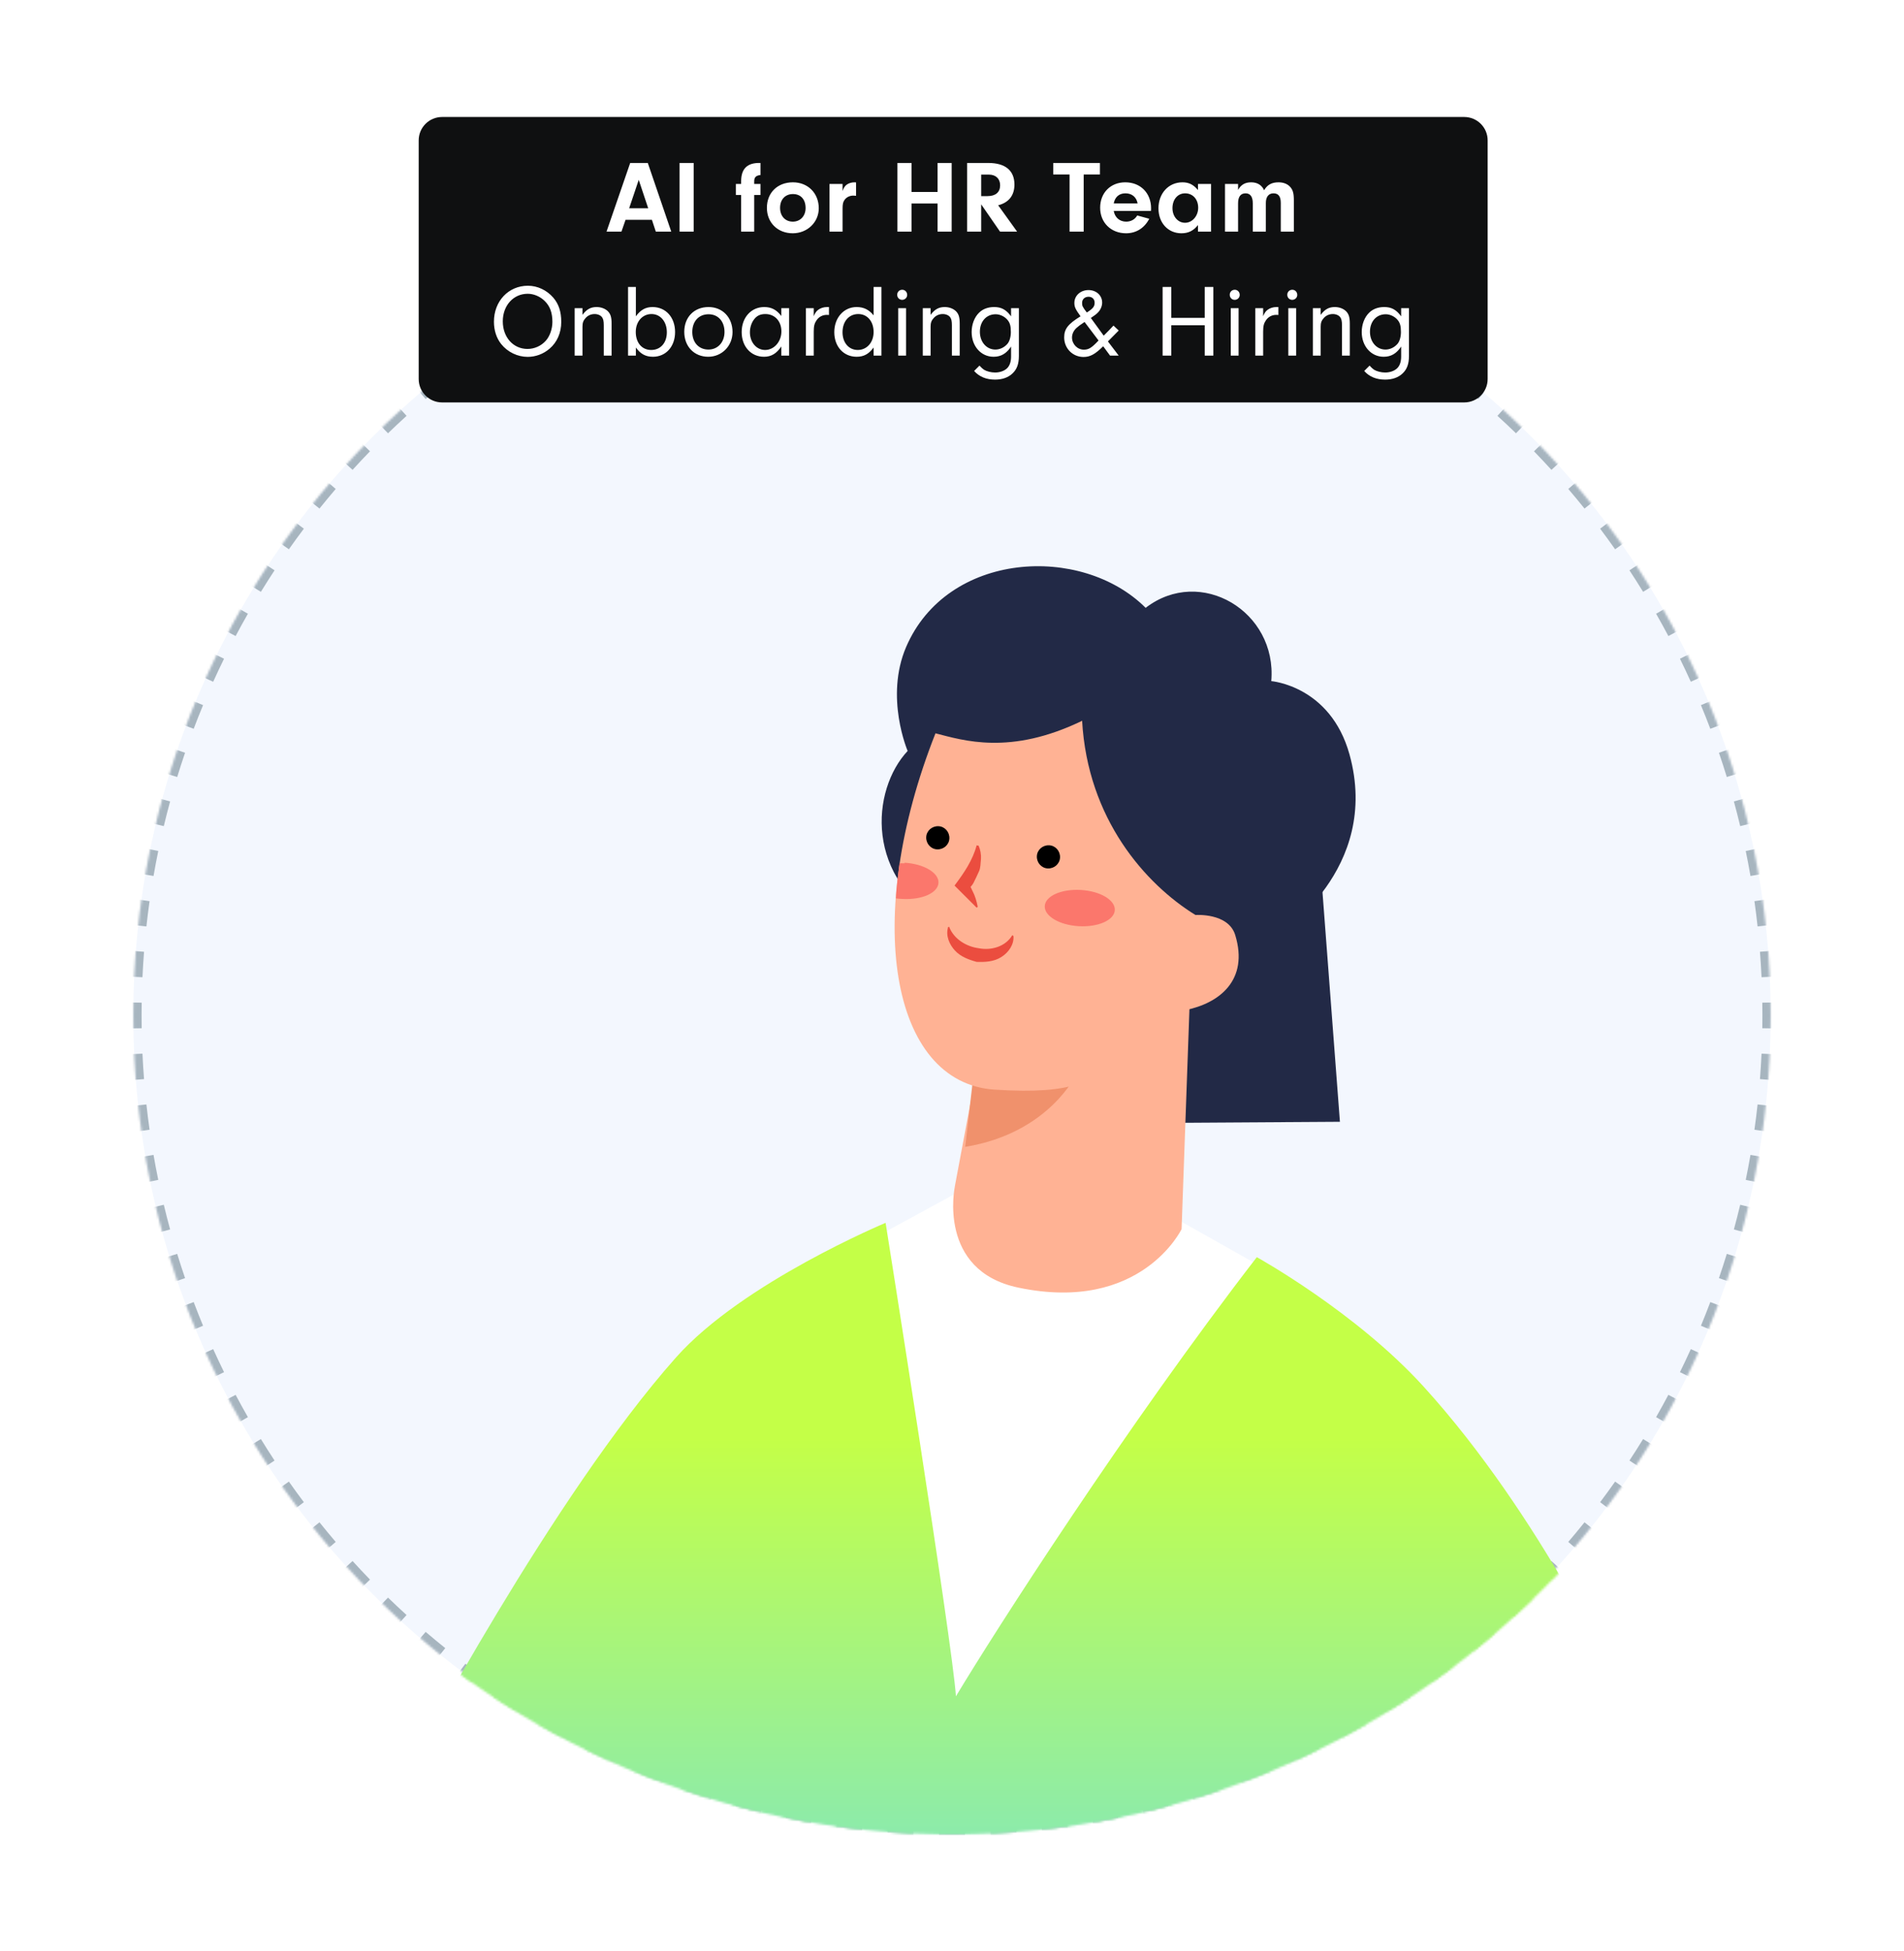
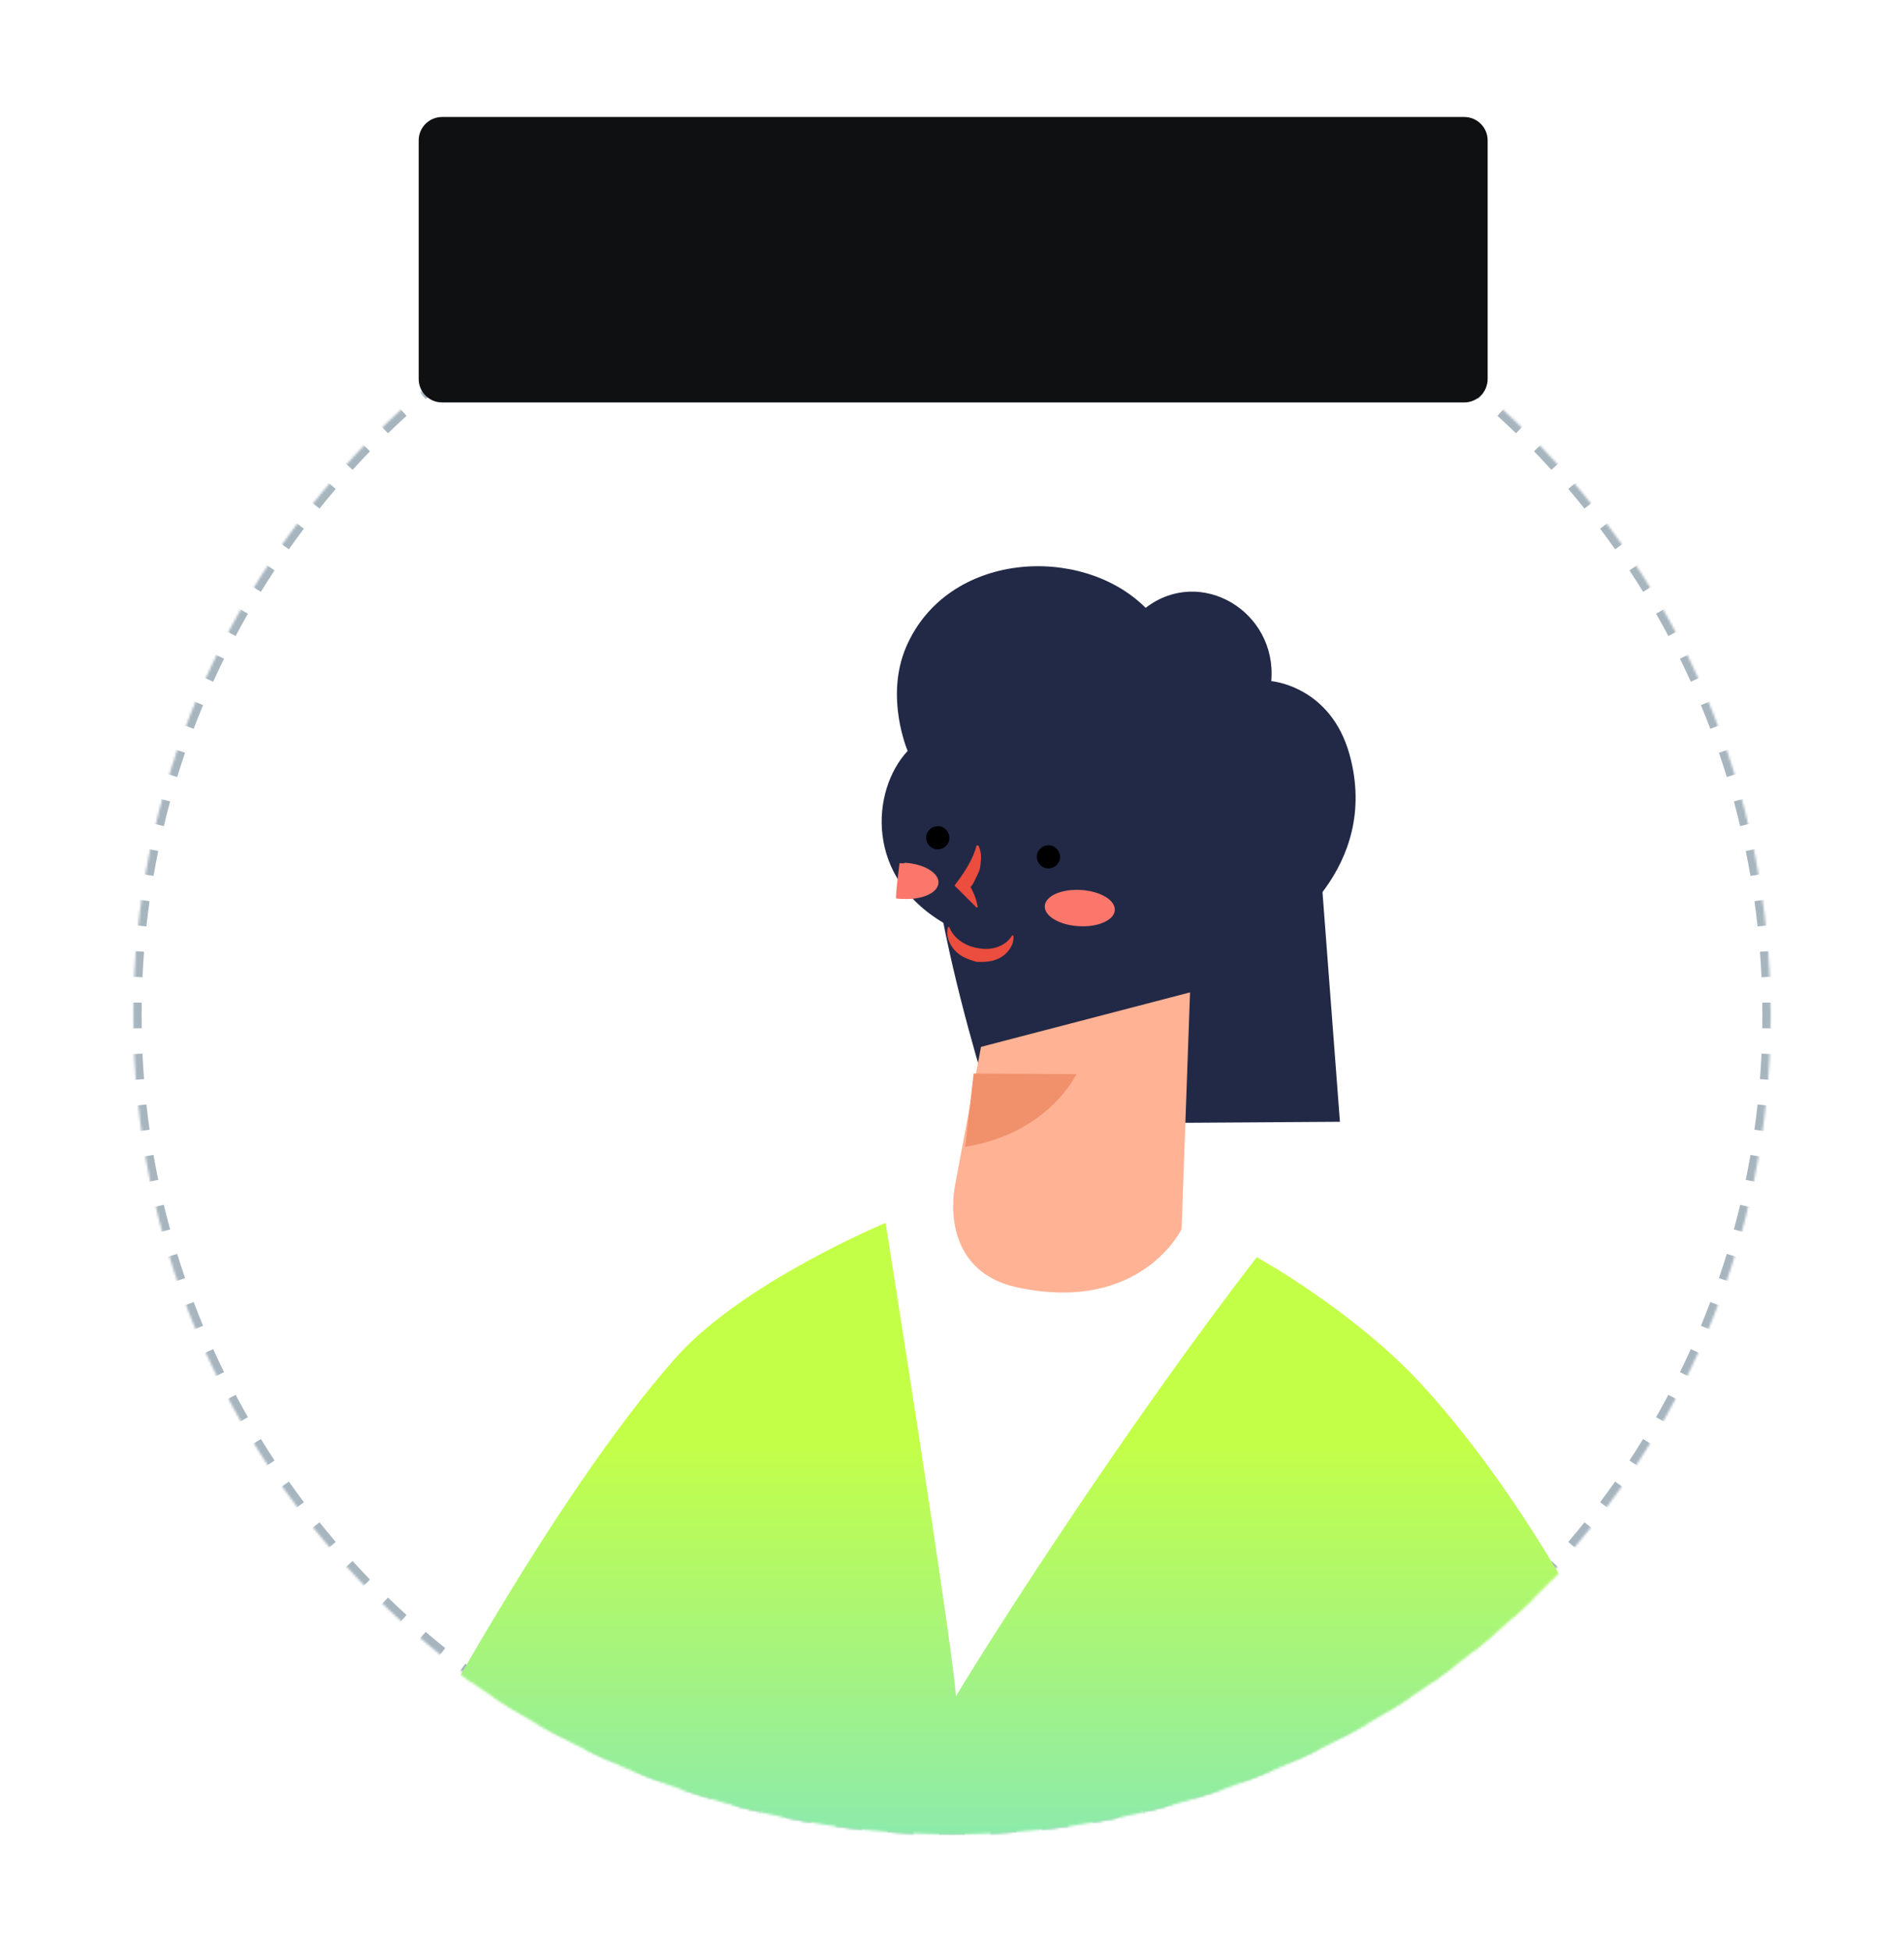
<svg xmlns="http://www.w3.org/2000/svg" width="814" height="834" viewBox="0 0 814 834" fill="none">
  <rect width="814" height="834" fill="white" />
  <mask id="path-1-inside-1_2908_87" fill="white">
    <path d="M757 434C757 627.315 600.315 784 407 784C213.685 784 57 627.315 57 434C57 240.685 213.685 84 407 84C600.315 84 757 240.685 757 434Z" />
  </mask>
-   <path d="M757 434C757 627.315 600.315 784 407 784C213.685 784 57 627.315 57 434C57 240.685 213.685 84 407 84C600.315 84 757 240.685 757 434Z" fill="#F3F7FE" />
  <path d="M757 434H758.765C758.765 432.147 758.751 430.298 758.722 428.453L756.957 428.48L755.193 428.507C755.221 430.335 755.235 432.166 755.235 434H757ZM756.618 417.502L758.381 417.42C758.21 413.723 757.981 410.041 757.696 406.375L755.937 406.512L754.177 406.648C754.459 410.278 754.685 413.924 754.855 417.584L756.618 417.502ZM754.915 395.575L756.67 395.383C756.269 391.709 755.811 388.052 755.298 384.413L753.55 384.659L751.802 384.906C752.31 388.508 752.764 392.129 753.161 395.766L754.915 395.575ZM751.842 373.793L753.581 373.491C752.951 369.857 752.266 366.242 751.525 362.647L749.796 363.003L748.068 363.359C748.801 366.918 749.48 370.497 750.103 374.094L751.842 373.793ZM747.405 352.258L749.122 351.847C748.263 348.257 747.349 344.688 746.381 341.142L744.678 341.607L742.976 342.071C743.934 345.582 744.838 349.114 745.688 352.668L747.405 352.258ZM741.618 331.052L743.305 330.534C742.22 327.003 741.081 323.497 739.889 320.014L738.219 320.586L736.549 321.157C737.729 324.604 738.857 328.076 739.93 331.571L741.618 331.052ZM734.495 310.243L736.146 309.619C734.842 306.169 733.485 302.744 732.076 299.346L730.445 300.022L728.815 300.698C730.21 304.061 731.553 307.452 732.844 310.868L734.495 310.243ZM726.072 289.928L727.68 289.201C726.161 285.841 724.591 282.51 722.97 279.208L721.385 279.985L719.801 280.763C721.405 284.032 722.96 287.33 724.464 290.655L726.072 289.928ZM716.385 270.19L717.944 269.363C716.216 266.105 714.438 262.877 712.611 259.681L711.079 260.557L709.546 261.433C711.355 264.597 713.115 267.792 714.826 271.017L716.385 270.19ZM705.474 251.1L706.978 250.176C705.049 247.034 703.071 243.925 701.047 240.849L699.573 241.819L698.098 242.789C700.102 245.835 702.06 248.913 703.97 252.024L705.474 251.1ZM693.384 232.729L694.827 231.713C692.705 228.7 690.538 225.722 688.325 222.779L686.915 223.84L685.504 224.901C687.694 227.814 689.84 230.762 691.94 233.745L693.384 232.729ZM680.168 215.154L681.545 214.05C679.239 211.175 676.889 208.338 674.496 205.538L673.154 206.685L671.813 207.832C674.182 210.604 676.508 213.413 678.791 216.259L680.168 215.154ZM665.88 198.44L667.185 197.252C664.704 194.527 662.182 191.842 659.618 189.197L658.35 190.425L657.083 191.653C659.621 194.272 662.119 196.931 664.575 199.628L665.88 198.44ZM650.575 182.65L651.803 181.382C649.158 178.818 646.473 176.296 643.748 173.815L642.56 175.12L641.372 176.425C644.069 178.881 646.728 181.379 649.346 183.917L650.575 182.65ZM634.315 167.846L635.461 166.504C632.662 164.111 629.824 161.761 626.95 159.455L625.846 160.832L624.741 162.209C627.587 164.491 630.396 166.818 633.168 169.187L634.315 167.846ZM617.16 154.085L618.221 152.675C615.278 150.462 612.3 148.294 609.287 146.173L608.271 147.616L607.254 149.059C610.237 151.16 613.186 153.305 616.099 155.496L617.16 154.085ZM599.181 141.427L600.151 139.953C597.075 137.929 593.966 135.951 590.823 134.022L589.9 135.526L588.976 137.03C592.087 138.94 595.165 140.897 598.21 142.902L599.181 141.427ZM580.443 129.921L581.319 128.389C578.122 126.562 574.895 124.784 571.637 123.056L570.81 124.615L569.983 126.174C573.208 127.885 576.403 129.645 579.567 131.454L580.443 129.921ZM561.015 119.614L561.792 118.03C558.49 116.409 555.158 114.839 551.799 113.32L551.072 114.928L550.344 116.536C553.67 118.04 556.968 119.595 560.237 121.199L561.015 119.614ZM540.978 110.555L541.654 108.924C538.256 107.515 534.831 106.158 531.38 104.853L530.756 106.504L530.132 108.155C533.548 109.447 536.938 110.79 540.302 112.185L540.978 110.555ZM520.414 102.781L520.986 101.111C517.503 99.919 513.996 98.78 510.466 97.695L509.947 99.382L509.429 101.07C512.924 102.143 516.395 103.271 519.842 104.451L520.414 102.781ZM499.393 96.322L499.858 94.619C496.311 93.651 492.743 92.737 489.153 91.878L488.742 93.595L488.332 95.311C491.885 96.162 495.418 97.066 498.928 98.024L499.393 96.322ZM477.996 91.204L478.352 89.475C474.757 88.734 471.142 88.049 467.508 87.419L467.207 89.158L466.905 90.897C470.503 91.52 474.082 92.199 477.64 92.932L477.996 91.204ZM456.34 87.45L456.587 85.702C452.948 85.189 449.291 84.731 445.617 84.33L445.425 86.085L445.233 87.839C448.871 88.236 452.491 88.689 456.094 89.198L456.34 87.45ZM434.488 85.063L434.625 83.304C430.958 83.019 427.276 82.79 423.579 82.619L423.497 84.382L423.416 86.145C427.076 86.315 430.721 86.541 434.351 86.823L434.488 85.063ZM412.52 84.043L412.547 82.278C410.701 82.249 408.852 82.235 407 82.235V84V85.765C408.834 85.765 410.665 85.779 412.492 85.807L412.52 84.043ZM407 84V82.235C405.147 82.235 403.298 82.249 401.453 82.278L401.48 84.043L401.507 85.807C403.335 85.779 405.166 85.765 407 85.765V84ZM390.502 84.382L390.42 82.619C386.723 82.79 383.041 83.019 379.375 83.304L379.512 85.063L379.648 86.823C383.278 86.541 386.924 86.315 390.584 86.145L390.502 84.382ZM368.575 86.085L368.383 84.33C364.709 84.731 361.052 85.189 357.413 85.702L357.659 87.45L357.906 89.198C361.508 88.689 365.129 88.236 368.766 87.839L368.575 86.085ZM346.793 89.158L346.491 87.419C342.857 88.049 339.242 88.734 335.647 89.475L336.003 91.204L336.359 92.932C339.918 92.199 343.497 91.52 347.094 90.897L346.793 89.158ZM325.258 93.595L324.847 91.878C321.257 92.737 317.688 93.651 314.142 94.619L314.607 96.322L315.071 98.024C318.582 97.066 322.114 96.162 325.668 95.312L325.258 93.595ZM304.052 99.382L303.534 97.695C300.003 98.78 296.497 99.919 293.014 101.111L293.586 102.781L294.157 104.451C297.604 103.271 301.076 102.143 304.571 101.07L304.052 99.382ZM283.243 106.505L282.619 104.854C279.169 106.158 275.744 107.515 272.346 108.924L273.022 110.555L273.698 112.185C277.061 110.79 280.452 109.447 283.868 108.155L283.243 106.505ZM262.928 114.928L262.201 113.32C258.841 114.839 255.51 116.409 252.208 118.03L252.985 119.615L253.763 121.199C257.032 119.595 260.33 118.04 263.655 116.536L262.928 114.928ZM243.19 124.615L242.363 123.056C239.105 124.784 235.877 126.562 232.681 128.389L233.557 129.921L234.433 131.454C237.597 129.645 240.792 127.885 244.017 126.174L243.19 124.615ZM224.1 135.526L223.176 134.022C220.034 135.951 216.925 137.929 213.849 139.953L214.819 141.427L215.789 142.902C218.835 140.898 221.913 138.94 225.024 137.03L224.1 135.526ZM205.729 147.616L204.713 146.173C201.7 148.295 198.722 150.462 195.779 152.675L196.84 154.085L197.901 155.496C200.814 153.306 203.762 151.16 206.745 149.059L205.729 147.616ZM188.154 160.832L187.05 159.455C184.175 161.761 181.338 164.111 178.538 166.504L179.685 167.846L180.832 169.187C183.604 166.818 186.413 164.492 189.259 162.209L188.154 160.832ZM171.44 175.12L170.252 173.815C167.527 176.296 164.842 178.818 162.197 181.382L163.425 182.65L164.653 183.917C167.272 181.379 169.931 178.881 172.628 176.425L171.44 175.12ZM155.65 190.425L154.382 189.197C151.818 191.842 149.296 194.527 146.815 197.252L148.12 198.44L149.425 199.628C151.881 196.931 154.379 194.272 156.917 191.654L155.65 190.425ZM140.846 206.685L139.504 205.539C137.111 208.338 134.761 211.176 132.455 214.05L133.832 215.154L135.209 216.259C137.491 213.413 139.818 210.604 142.187 207.832L140.846 206.685ZM127.085 223.84L125.675 222.779C123.462 225.722 121.294 228.7 119.173 231.713L120.616 232.729L122.059 233.746C124.16 230.762 126.305 227.814 128.496 224.901L127.085 223.84ZM114.427 241.819L112.953 240.849C110.928 243.925 108.951 247.034 107.022 250.177L108.526 251.1L110.03 252.024C111.94 248.913 113.897 245.835 115.902 242.79L114.427 241.819ZM102.921 260.557L101.389 259.681C99.562 262.878 97.784 266.105 96.055 269.363L97.615 270.19L99.174 271.017C100.885 267.792 102.645 264.597 104.454 261.433L102.921 260.557ZM92.615 279.985L91.03 279.208C89.409 282.51 87.839 285.842 86.32 289.201L87.928 289.928L89.536 290.656C91.04 287.33 92.595 284.032 94.199 280.763L92.615 279.985ZM83.555 300.022L81.924 299.346C80.515 302.744 79.158 306.169 77.853 309.62L79.504 310.244L81.155 310.868C82.447 307.452 83.79 304.062 85.185 300.698L83.555 300.022ZM75.781 320.586L74.111 320.014C72.919 323.497 71.78 327.004 70.695 330.534L72.382 331.053L74.07 331.571C75.143 328.076 76.271 324.605 77.451 321.158L75.781 320.586ZM69.322 341.607L67.619 341.142C66.651 344.689 65.737 348.257 64.878 351.847L66.595 352.258L68.311 352.668C69.162 349.115 70.066 345.582 71.024 342.072L69.322 341.607ZM64.204 363.004L62.475 362.648C61.734 366.243 61.049 369.858 60.419 373.492L62.158 373.793L63.897 374.095C64.52 370.497 65.199 366.919 65.932 363.36L64.204 363.004ZM60.45 384.66L58.702 384.413C58.189 388.052 57.731 391.709 57.33 395.383L59.085 395.575L60.839 395.767C61.236 392.129 61.69 388.509 62.198 384.906L60.45 384.66ZM58.063 406.512L56.304 406.375C56.019 410.042 55.79 413.724 55.619 417.421L57.382 417.503L59.145 417.584C59.315 413.924 59.541 410.279 59.823 406.649L58.063 406.512ZM57.043 428.48L55.278 428.453C55.249 430.299 55.235 432.148 55.235 434H57H58.765C58.765 432.166 58.779 430.335 58.807 428.508L57.043 428.48ZM57 434H55.235C55.235 435.852 55.249 437.702 55.278 439.547L57.043 439.52L58.807 439.493C58.779 437.665 58.765 435.834 58.765 434H57ZM57.382 450.498L55.619 450.58C55.79 454.276 56.019 457.959 56.304 461.625L58.063 461.488L59.823 461.351C59.541 457.722 59.315 454.076 59.145 450.416L57.382 450.498ZM59.085 472.425L57.33 472.617C57.731 476.291 58.189 479.948 58.702 483.587L60.45 483.341L62.198 483.094C61.69 479.491 61.236 475.871 60.839 472.234L59.085 472.425ZM62.158 494.207L60.419 494.509C61.049 498.143 61.734 501.758 62.475 505.353L64.204 504.997L65.932 504.64C65.199 501.082 64.52 497.503 63.897 493.906L62.158 494.207ZM66.595 515.742L64.878 516.153C65.737 519.743 66.651 523.312 67.619 526.858L69.322 526.393L71.024 525.929C70.066 522.418 69.162 518.886 68.312 515.332L66.595 515.742ZM72.382 536.947L70.695 537.466C71.78 540.996 72.919 544.503 74.111 547.986L75.781 547.414L77.451 546.843C76.271 543.396 75.143 539.924 74.07 536.429L72.382 536.947ZM79.504 557.757L77.854 558.381C79.158 561.831 80.515 565.256 81.924 568.654L83.555 567.978L85.185 567.302C83.79 563.939 82.447 560.548 81.156 557.132L79.504 557.757ZM87.928 578.072L86.32 578.799C87.839 582.159 89.409 585.49 91.03 588.792L92.615 588.015L94.199 587.237C92.595 583.968 91.04 580.67 89.536 577.345L87.928 578.072ZM97.615 597.81L96.056 598.637C97.784 601.895 99.562 605.123 101.389 608.319L102.921 607.443L104.454 606.567C102.645 603.403 100.885 600.208 99.174 596.983L97.615 597.81ZM108.526 616.9L107.022 617.823C108.951 620.966 110.929 624.075 112.953 627.151L114.427 626.181L115.902 625.21C113.898 622.165 111.94 619.087 110.03 615.976L108.526 616.9ZM120.616 635.271L119.173 636.287C121.295 639.3 123.462 642.278 125.675 645.221L127.085 644.16L128.496 643.099C126.306 640.186 124.16 637.238 122.059 634.255L120.616 635.271ZM133.832 652.846L132.455 653.95C134.761 656.825 137.111 659.662 139.504 662.461L140.846 661.315L142.187 660.168C139.818 657.396 137.492 654.587 135.209 651.741L133.832 652.846ZM148.12 669.56L146.815 670.748C149.296 673.473 151.818 676.158 154.382 678.803L155.65 677.575L156.917 676.346C154.379 673.728 151.881 671.069 149.425 668.372L148.12 669.56ZM163.425 685.35L162.197 686.618C164.842 689.182 167.527 691.704 170.252 694.185L171.44 692.88L172.628 691.575C169.931 689.119 167.272 686.621 164.653 684.083L163.425 685.35ZM179.685 700.154L178.538 701.496C181.338 703.889 184.175 706.239 187.05 708.545L188.154 707.168L189.259 705.791C186.413 703.508 183.604 701.182 180.832 698.813L179.685 700.154ZM196.84 713.915L195.779 715.325C198.722 717.538 201.7 719.706 204.713 721.827L205.729 720.384L206.745 718.941C203.762 716.84 200.814 714.694 197.901 712.504L196.84 713.915ZM214.819 726.573L213.849 728.047C216.925 730.071 220.034 732.049 223.177 733.978L224.1 732.474L225.024 730.97C221.913 729.06 218.835 727.102 215.79 725.098L214.819 726.573ZM233.557 738.079L232.681 739.611C235.877 741.438 239.105 743.216 242.363 744.944L243.19 743.385L244.017 741.826C240.792 740.115 237.597 738.355 234.433 736.546L233.557 738.079ZM252.985 748.385L252.208 749.97C255.51 751.591 258.841 753.161 262.201 754.68L262.928 753.072L263.656 751.464C260.33 749.96 257.032 748.405 253.763 746.801L252.985 748.385ZM273.022 757.445L272.346 759.076C275.744 760.485 279.169 761.842 282.619 763.146L283.244 761.495L283.868 759.845C280.452 758.553 277.061 757.21 273.698 755.815L273.022 757.445ZM293.586 765.219L293.014 766.889C296.497 768.081 300.004 769.22 303.534 770.305L304.053 768.618L304.571 766.93C301.076 765.857 297.605 764.729 294.158 763.549L293.586 765.219ZM314.607 771.678L314.142 773.381C317.688 774.349 321.257 775.263 324.847 776.122L325.258 774.405L325.668 772.688C322.115 771.838 318.582 770.934 315.072 769.976L314.607 771.678ZM336.004 776.796L335.647 778.525C339.242 779.266 342.857 779.951 346.492 780.581L346.793 778.842L347.094 777.103C343.497 776.48 339.918 775.801 336.36 775.068L336.004 776.796ZM357.659 780.55L357.413 782.298C361.052 782.811 364.709 783.269 368.383 783.67L368.575 781.915L368.766 780.161C365.129 779.764 361.509 779.311 357.906 778.802L357.659 780.55ZM379.512 782.937L379.375 784.696C383.042 784.981 386.724 785.21 390.421 785.381L390.502 783.618L390.584 781.855C386.924 781.685 383.278 781.459 379.649 781.177L379.512 782.937ZM401.48 783.957L401.453 785.722C403.298 785.751 405.148 785.765 407 785.765V784V782.235C405.166 782.235 403.335 782.221 401.507 782.193L401.48 783.957ZM407 784V785.765C408.852 785.765 410.702 785.751 412.547 785.722L412.52 783.957L412.493 782.193C410.665 782.221 408.834 782.235 407 782.235V784ZM423.498 783.618L423.58 785.381C427.276 785.21 430.959 784.981 434.625 784.696L434.488 782.937L434.351 781.177C430.722 781.459 427.076 781.685 423.416 781.855L423.498 783.618ZM445.425 781.915L445.617 783.67C449.291 783.269 452.948 782.811 456.587 782.298L456.341 780.55L456.094 778.802C452.491 779.31 448.871 779.764 445.234 780.161L445.425 781.915ZM467.207 778.842L467.509 780.581C471.143 779.951 474.758 779.266 478.353 778.525L477.997 776.796L477.64 775.068C474.082 775.801 470.503 776.48 466.906 777.103L467.207 778.842ZM488.742 774.405L489.153 776.122C492.743 775.263 496.312 774.349 499.858 773.381L499.393 771.678L498.929 769.976C495.418 770.934 491.886 771.838 488.332 772.688L488.742 774.405ZM509.947 768.618L510.466 770.305C513.996 769.22 517.503 768.081 520.986 766.889L520.414 765.219L519.843 763.549C516.396 764.729 512.924 765.857 509.429 766.93L509.947 768.618ZM530.757 761.495L531.381 763.146C534.831 761.842 538.256 760.485 541.654 759.076L540.978 757.445L540.302 755.815C536.939 757.21 533.548 758.553 530.132 759.844L530.757 761.495ZM551.072 753.072L551.799 754.68C555.159 753.161 558.49 751.591 561.792 749.97L561.015 748.385L560.237 746.801C556.968 748.405 553.67 749.96 550.345 751.464L551.072 753.072ZM570.81 743.385L571.637 744.944C574.895 743.216 578.123 741.438 581.319 739.611L580.443 738.079L579.567 736.546C576.403 738.355 573.208 740.115 569.983 741.826L570.81 743.385ZM589.9 732.474L590.823 733.978C593.966 732.049 597.075 730.071 600.151 728.047L599.181 726.573L598.21 725.098C595.165 727.102 592.087 729.06 588.976 730.97L589.9 732.474ZM608.271 720.384L609.287 721.827C612.3 719.705 615.278 717.538 618.221 715.325L617.16 713.915L616.099 712.504C613.186 714.694 610.238 716.84 607.255 718.941L608.271 720.384ZM625.846 707.168L626.95 708.545C629.824 706.239 632.662 703.889 635.461 701.496L634.315 700.154L633.168 698.813C630.396 701.182 627.587 703.508 624.741 705.791L625.846 707.168ZM642.56 692.88L643.748 694.185C646.473 691.704 649.158 689.182 651.803 686.618L650.575 685.35L649.346 684.083C646.728 686.621 644.069 689.119 641.372 691.575L642.56 692.88ZM658.35 677.575L659.618 678.803C662.182 676.158 664.704 673.473 667.185 670.748L665.88 669.56L664.575 668.372C662.119 671.069 659.621 673.728 657.083 676.346L658.35 677.575ZM673.154 661.315L674.496 662.461C676.889 659.662 679.239 656.825 681.545 653.95L680.168 652.846L678.791 651.741C676.508 654.587 674.182 657.396 671.813 660.168L673.154 661.315ZM686.915 644.16L688.325 645.221C690.538 642.278 692.705 639.3 694.827 636.287L693.384 635.271L691.941 634.255C689.84 637.238 687.694 640.186 685.504 643.099L686.915 644.16ZM699.573 626.181L701.047 627.151C703.071 624.075 705.049 620.966 706.978 617.823L705.474 616.9L703.97 615.976C702.06 619.087 700.102 622.165 698.098 625.21L699.573 626.181ZM711.079 607.443L712.611 608.319C714.438 605.123 716.216 601.895 717.944 598.637L716.385 597.81L714.826 596.983C713.115 600.208 711.355 603.403 709.546 606.567L711.079 607.443ZM721.385 588.015L722.97 588.792C724.591 585.49 726.161 582.159 727.68 578.799L726.072 578.072L724.464 577.344C722.96 580.67 721.405 583.968 719.801 587.237L721.385 588.015ZM730.445 567.978L732.076 568.654C733.485 565.256 734.842 561.831 736.146 558.381L734.495 557.756L732.845 557.132C731.553 560.548 730.21 563.938 728.815 567.302L730.445 567.978ZM738.219 547.414L739.889 547.986C741.081 544.503 742.22 540.996 743.305 537.466L741.618 536.947L739.93 536.429C738.857 539.924 737.729 543.395 736.549 546.842L738.219 547.414ZM744.678 526.393L746.381 526.858C747.349 523.312 748.263 519.743 749.122 516.153L747.405 515.742L745.688 515.332C744.838 518.885 743.934 522.418 742.976 525.928L744.678 526.393ZM749.796 504.996L751.525 505.353C752.266 501.758 752.951 498.142 753.581 494.508L751.842 494.207L750.103 493.905C749.48 497.503 748.801 501.082 748.068 504.64L749.796 504.996ZM753.55 483.34L755.298 483.587C755.811 479.948 756.269 476.291 756.67 472.617L754.915 472.425L753.161 472.234C752.764 475.871 752.311 479.491 751.802 483.094L753.55 483.34ZM755.937 461.488L757.696 461.625C757.981 457.958 758.21 454.276 758.381 450.579L756.618 450.497L754.855 450.416C754.685 454.076 754.459 457.721 754.177 461.351L755.937 461.488ZM756.957 439.52L758.722 439.547C758.751 437.701 758.765 435.852 758.765 434H757H755.235C755.235 435.834 755.221 437.665 755.193 439.492L756.957 439.52ZM757 434H760.53C760.53 432.138 760.516 430.28 760.487 428.425L756.957 428.48L753.428 428.534C753.456 430.353 753.47 432.175 753.47 434H757ZM756.618 417.502L760.144 417.339C759.972 413.623 759.742 409.923 759.456 406.238L755.937 406.512L752.417 406.785C752.698 410.397 752.923 414.024 753.092 417.666L756.618 417.502ZM754.915 395.575L758.424 395.191C758.021 391.499 757.561 387.824 757.045 384.166L753.55 384.659L750.055 385.152C750.56 388.737 751.011 392.339 751.406 395.958L754.915 395.575ZM751.842 373.793L755.32 373.19C754.687 369.538 753.998 365.904 753.254 362.291L749.796 363.003L746.339 363.716C747.068 367.256 747.744 370.816 748.364 374.396L751.842 373.793ZM747.405 352.258L750.838 351.436C749.975 347.828 749.057 344.241 748.084 340.677L744.678 341.607L741.273 342.536C742.226 346.029 743.126 349.543 743.972 353.079L747.405 352.258ZM741.618 331.052L744.992 330.016C743.902 326.467 742.757 322.943 741.559 319.443L738.219 320.586L734.88 321.729C736.053 325.158 737.175 328.612 738.243 332.089L741.618 331.052ZM734.495 310.243L737.797 308.995C736.486 305.527 735.122 302.085 733.706 298.67L730.445 300.022L727.185 301.374C728.572 304.72 729.909 308.093 731.194 311.492L734.495 310.243ZM726.072 289.928L729.288 288.474C727.762 285.097 726.183 281.749 724.554 278.43L721.385 279.985L718.216 281.54C719.813 284.793 721.359 288.074 722.856 291.383L726.072 289.928ZM716.385 270.19L719.504 268.536C717.766 265.261 715.979 262.018 714.143 258.805L711.079 260.557L708.014 262.309C709.813 265.457 711.565 268.636 713.267 271.844L716.385 270.19ZM705.474 251.1L708.482 249.253C706.543 246.095 704.556 242.97 702.521 239.878L699.573 241.819L696.624 243.76C698.618 246.789 700.566 249.852 702.466 252.947L705.474 251.1ZM693.384 232.729L696.27 230.697C694.138 227.669 691.96 224.676 689.736 221.718L686.915 223.84L684.093 225.962C686.273 228.86 688.408 231.794 690.497 234.761L693.384 232.729ZM680.168 215.154L682.922 212.946C680.604 210.057 678.243 207.205 675.837 204.392L673.154 206.685L670.471 208.979C672.828 211.737 675.143 214.532 677.414 217.363L680.168 215.154ZM665.88 198.44L668.49 196.064C665.997 193.326 663.462 190.627 660.885 187.968L658.35 190.425L655.815 192.882C658.341 195.488 660.826 198.133 663.27 200.817L665.88 198.44ZM650.575 182.65L653.032 180.115C650.373 177.538 647.674 175.003 644.936 172.51L642.56 175.12L640.183 177.73C642.867 180.174 645.512 182.659 648.118 185.184L650.575 182.65ZM634.315 167.846L636.608 165.162C633.795 162.757 630.943 160.396 628.054 158.078L625.846 160.832L623.637 163.586C626.468 165.857 629.263 168.172 632.021 170.529L634.315 167.846ZM617.16 154.085L619.281 151.264C616.324 149.04 613.331 146.862 610.303 144.73L608.271 147.616L606.238 150.503C609.206 152.592 612.14 154.727 615.038 156.907L617.16 154.085ZM599.181 141.427L601.121 138.479C598.03 136.444 594.905 134.457 591.747 132.518L589.9 135.526L588.053 138.534C591.148 140.434 594.21 142.382 597.24 144.376L599.181 141.427ZM580.443 129.921L582.194 126.857C578.982 125.021 575.738 123.234 572.464 121.496L570.81 124.615L569.155 127.733C572.364 129.435 575.543 131.187 578.691 132.986L580.443 129.921ZM561.015 119.614L562.57 116.446C559.251 114.817 555.903 113.238 552.526 111.712L551.072 114.928L549.617 118.144C552.926 119.641 556.207 121.187 559.459 122.783L561.015 119.614ZM540.978 110.555L542.33 107.294C538.915 105.878 535.473 104.514 532.005 103.203L530.756 106.504L529.508 109.806C532.907 111.091 536.28 112.428 539.626 113.815L540.978 110.555ZM520.414 102.781L521.557 99.441C518.057 98.243 514.533 97.098 510.984 96.008L509.947 99.382L508.911 102.757C512.388 103.825 515.841 104.947 519.271 106.12L520.414 102.781ZM499.393 96.322L500.323 92.916C496.758 91.943 493.172 91.025 489.563 90.162L488.742 93.595L487.921 97.028C491.457 97.874 494.971 98.774 498.464 99.727L499.393 96.322ZM477.996 91.204L478.709 87.746C475.095 87.002 471.462 86.313 467.81 85.68L467.207 89.158L466.604 92.636C470.183 93.256 473.744 93.932 477.284 94.661L477.996 91.204ZM456.34 87.45L456.833 83.955C453.176 83.439 449.501 82.979 445.808 82.576L445.425 86.085L445.042 89.594C448.661 89.989 452.263 90.44 455.847 90.945L456.34 87.45ZM434.488 85.063L434.761 81.544C431.077 81.258 427.376 81.028 423.661 80.856L423.497 84.382L423.334 87.908C426.976 88.077 430.603 88.302 434.215 88.583L434.488 85.063ZM412.52 84.043L412.574 80.513C410.72 80.484 408.861 80.47 407 80.47V84V87.53C408.825 87.53 410.647 87.544 412.465 87.572L412.52 84.043ZM407 84V80.47C405.138 80.47 403.28 80.484 401.425 80.513L401.48 84.043L401.534 87.572C403.353 87.544 405.175 87.53 407 87.53V84ZM390.502 84.382L390.339 80.856C386.623 81.028 382.923 81.258 379.238 81.544L379.512 85.063L379.785 88.583C383.397 88.302 387.024 88.077 390.666 87.908L390.502 84.382ZM368.575 86.085L368.191 82.576C364.499 82.979 360.824 83.439 357.166 83.955L357.659 87.45L358.152 90.945C361.737 90.44 365.339 89.989 368.958 89.594L368.575 86.085ZM346.793 89.158L346.19 85.68C342.538 86.313 338.904 87.002 335.291 87.746L336.003 91.204L336.716 94.661C340.256 93.932 343.816 93.256 347.396 92.636L346.793 89.158ZM325.258 93.595L324.436 90.162C320.828 91.025 317.241 91.943 313.677 92.916L314.607 96.322L315.536 99.727C319.029 98.774 322.543 97.874 326.079 97.028L325.258 93.595ZM304.052 99.382L303.016 96.008C299.467 97.098 295.943 98.243 292.443 99.441L293.586 102.781L294.729 106.12C298.158 104.947 301.612 103.825 305.089 102.757L304.052 99.382ZM283.243 106.505L281.995 103.203C278.527 104.514 275.085 105.878 271.67 107.294L273.022 110.555L274.374 113.815C277.72 112.428 281.093 111.091 284.492 109.806L283.243 106.505ZM262.928 114.928L261.474 111.712C258.097 113.238 254.749 114.817 251.43 116.446L252.985 119.615L254.54 122.784C257.793 121.187 261.074 119.641 264.383 118.144L262.928 114.928ZM243.19 124.615L241.536 121.496C238.261 123.234 235.018 125.021 231.805 126.857L233.557 129.921L235.309 132.986C238.457 131.187 241.636 129.435 244.844 127.733L243.19 124.615ZM224.1 135.526L222.253 132.518C219.095 134.457 215.97 136.444 212.878 138.479L214.819 141.427L216.76 144.376C219.789 142.382 222.852 140.434 225.947 138.534L224.1 135.526ZM205.729 147.616L203.697 144.73C200.669 146.862 197.676 149.04 194.718 151.264L196.84 154.085L198.962 156.907C201.86 154.727 204.794 152.592 207.761 150.503L205.729 147.616ZM188.154 160.832L185.946 158.078C183.057 160.396 180.205 162.757 177.392 165.163L179.685 167.846L181.979 170.529C184.737 168.172 187.532 165.857 190.363 163.586L188.154 160.832ZM171.44 175.12L169.064 172.51C166.326 175.003 163.627 177.538 160.968 180.115L163.425 182.65L165.882 185.184C168.488 182.659 171.133 180.174 173.817 177.73L171.44 175.12ZM155.65 190.425L153.115 187.968C150.538 190.627 148.003 193.326 145.51 196.064L148.12 198.44L150.73 200.817C153.174 198.133 155.659 195.488 158.184 192.882L155.65 190.425ZM140.846 206.685L138.162 204.392C135.757 207.205 133.396 210.057 131.078 212.946L133.832 215.154L136.586 217.363C138.857 214.532 141.172 211.737 143.529 208.979L140.846 206.685ZM127.085 223.84L124.264 221.719C122.04 224.676 119.862 227.669 117.73 230.697L120.616 232.729L123.503 234.762C125.592 231.794 127.727 228.86 129.907 225.962L127.085 223.84ZM114.427 241.819L111.479 239.879C109.444 242.97 107.457 246.095 105.517 249.253L108.526 251.1L111.534 252.947C113.434 249.852 115.382 246.79 117.376 243.76L114.427 241.819ZM102.921 260.557L99.856 258.806C98.021 262.018 96.234 265.262 94.496 268.536L97.615 270.19L100.733 271.845C102.435 268.636 104.187 265.457 105.986 262.309L102.921 260.557ZM92.615 279.985L89.445 278.43C87.817 281.749 86.238 285.097 84.712 288.474L87.928 289.928L91.144 291.383C92.641 288.074 94.187 284.793 95.783 281.541L92.615 279.985ZM83.555 300.022L80.294 298.67C78.878 302.085 77.514 305.527 76.203 308.995L79.504 310.244L82.806 311.492C84.091 308.093 85.428 304.72 86.815 301.374L83.555 300.022ZM75.781 320.586L72.441 319.443C71.243 322.943 70.098 326.467 69.008 330.016L72.382 331.053L75.757 332.089C76.825 328.612 77.947 325.159 79.12 321.729L75.781 320.586ZM69.322 341.607L65.916 340.677C64.943 344.242 64.025 347.828 63.162 351.437L66.595 352.258L70.028 353.079C70.874 349.543 71.774 346.029 72.727 342.536L69.322 341.607ZM64.204 363.004L60.746 362.292C60.002 365.905 59.313 369.538 58.68 373.19L62.158 373.793L65.636 374.396C66.256 370.817 66.932 367.256 67.661 363.716L64.204 363.004ZM60.45 384.66L56.955 384.167C56.439 387.824 55.979 391.499 55.575 395.192L59.085 395.575L62.594 395.958C62.989 392.339 63.44 388.737 63.945 385.153L60.45 384.66ZM58.063 406.512L54.544 406.239C54.258 409.923 54.028 413.624 53.856 417.339L57.382 417.503L60.908 417.666C61.077 414.024 61.302 410.397 61.583 406.785L58.063 406.512ZM57.043 428.48L53.513 428.426C53.484 430.28 53.47 432.138 53.47 434H57H60.53C60.53 432.175 60.544 430.353 60.572 428.535L57.043 428.48ZM57 434H53.47C53.47 435.862 53.484 437.72 53.513 439.575L57.043 439.52L60.572 439.465C60.544 437.647 60.53 435.825 60.53 434H57ZM57.382 450.498L53.856 450.661C54.028 454.377 54.258 458.077 54.544 461.762L58.063 461.488L61.583 461.215C61.302 457.603 61.077 453.976 60.908 450.334L57.382 450.498ZM59.085 472.425L55.576 472.808C55.979 476.501 56.439 480.176 56.955 483.834L60.45 483.341L63.945 482.848C63.44 479.263 62.989 475.661 62.594 472.042L59.085 472.425ZM62.158 494.207L58.68 494.81C59.313 498.462 60.002 502.096 60.746 505.709L64.204 504.997L67.661 504.284C66.932 500.744 66.256 497.183 65.636 493.604L62.158 494.207ZM66.595 515.742L63.162 516.564C64.025 520.172 64.943 523.758 65.916 527.323L69.322 526.393L72.727 525.464C71.774 521.971 70.874 518.457 70.028 514.921L66.595 515.742ZM72.382 536.947L69.008 537.984C70.098 541.533 71.243 545.057 72.441 548.557L75.781 547.414L79.121 546.271C77.947 542.842 76.825 539.388 75.757 535.911L72.382 536.947ZM79.504 557.757L76.203 559.005C77.514 562.473 78.878 565.915 80.294 569.33L83.555 567.978L86.815 566.626C85.428 563.28 84.091 559.907 82.806 556.508L79.504 557.757ZM87.928 578.072L84.712 579.526C86.238 582.903 87.817 586.251 89.446 589.57L92.615 588.015L95.784 586.46C94.187 583.207 92.641 579.926 91.144 576.617L87.928 578.072ZM97.615 597.81L94.496 599.464C96.234 602.739 98.021 605.982 99.857 609.195L102.921 607.443L105.986 605.691C104.187 602.543 102.435 599.364 100.733 596.156L97.615 597.81ZM108.526 616.9L105.518 618.747C107.457 621.905 109.444 625.03 111.479 628.121L114.427 626.181L117.376 624.24C115.382 621.21 113.434 618.148 111.534 615.053L108.526 616.9ZM120.616 635.271L117.73 637.303C119.862 640.331 122.04 643.324 124.264 646.281L127.085 644.16L129.907 642.038C127.727 639.14 125.592 636.206 123.503 633.238L120.616 635.271ZM133.832 652.846L131.078 655.054C133.396 657.943 135.757 660.795 138.163 663.608L140.846 661.315L143.529 659.021C141.172 656.263 138.857 653.468 136.586 650.637L133.832 652.846ZM148.12 669.56L145.51 671.936C148.003 674.674 150.538 677.373 153.115 680.032L155.65 677.575L158.184 675.118C155.659 672.512 153.174 669.867 150.73 667.183L148.12 669.56ZM163.425 685.35L160.968 687.885C163.627 690.462 166.326 692.997 169.064 695.49L171.44 692.88L173.817 690.27C171.133 687.826 168.488 685.341 165.882 682.816L163.425 685.35ZM179.685 700.154L177.392 702.837C180.205 705.243 183.057 707.604 185.946 709.922L188.154 707.168L190.363 704.414C187.532 702.143 184.737 699.828 181.979 697.471L179.685 700.154ZM196.84 713.915L194.718 716.736C197.676 718.96 200.669 721.138 203.697 723.27L205.729 720.384L207.762 717.497C204.794 715.408 201.86 713.273 198.962 711.093L196.84 713.915ZM214.819 726.573L212.879 729.521C215.97 731.556 219.095 733.543 222.253 735.482L224.1 732.474L225.947 729.466C222.852 727.566 219.79 725.618 216.76 723.624L214.819 726.573ZM233.557 738.079L231.805 741.143C235.018 742.979 238.261 744.766 241.536 746.504L243.19 743.385L244.844 740.267C241.636 738.565 238.457 736.813 235.309 735.014L233.557 738.079ZM252.985 748.385L251.43 751.554C254.749 753.183 258.097 754.762 261.474 756.288L262.928 753.072L264.383 749.856C261.074 748.359 257.793 746.813 254.54 745.217L252.985 748.385ZM273.022 757.445L271.67 760.706C275.085 762.122 278.527 763.486 281.995 764.797L283.244 761.495L284.492 758.194C281.093 756.909 277.72 755.572 274.374 754.185L273.022 757.445ZM293.586 765.219L292.443 768.559C295.943 769.757 299.467 770.902 303.016 771.992L304.053 768.618L305.089 765.243C301.612 764.175 298.159 763.053 294.729 761.88L293.586 765.219ZM314.607 771.678L313.677 775.084C317.242 776.057 320.828 776.975 324.436 777.838L325.258 774.405L326.079 770.972C322.543 770.126 319.029 769.226 315.536 768.273L314.607 771.678ZM336.004 776.796L335.291 780.254C338.904 780.998 342.538 781.687 346.19 782.32L346.793 778.842L347.396 775.364C343.817 774.744 340.256 774.068 336.716 773.339L336.004 776.796ZM357.659 780.55L357.166 784.045C360.824 784.561 364.499 785.021 368.192 785.424L368.575 781.915L368.958 778.406C365.339 778.011 361.737 777.56 358.153 777.055L357.659 780.55ZM379.512 782.937L379.239 786.456C382.923 786.742 386.624 786.972 390.339 787.144L390.502 783.618L390.666 780.092C387.024 779.923 383.397 779.698 379.785 779.417L379.512 782.937ZM401.48 783.957L401.426 787.487C403.28 787.516 405.138 787.53 407 787.53V784V780.47C405.175 780.47 403.353 780.456 401.535 780.428L401.48 783.957ZM407 784V787.53C408.862 787.53 410.72 787.516 412.575 787.487L412.52 783.957L412.465 780.428C410.647 780.456 408.825 780.47 407 780.47V784ZM423.498 783.618L423.661 787.144C427.377 786.972 431.077 786.742 434.762 786.456L434.488 782.937L434.215 779.417C430.603 779.698 426.976 779.923 423.334 780.092L423.498 783.618ZM445.425 781.915L445.808 785.424C449.501 785.021 453.176 784.561 456.834 784.045L456.341 780.55L455.848 777.055C452.263 777.56 448.661 778.011 445.042 778.406L445.425 781.915ZM467.207 778.842L467.81 782.32C471.462 781.687 475.096 780.998 478.709 780.254L477.997 776.796L477.284 773.339C473.744 774.068 470.183 774.744 466.604 775.364L467.207 778.842ZM488.742 774.405L489.564 777.838C493.172 776.975 496.758 776.057 500.323 775.084L499.393 771.678L498.464 768.273C494.971 769.226 491.457 770.126 487.921 770.972L488.742 774.405ZM509.947 768.618L510.984 771.992C514.533 770.902 518.057 769.757 521.557 768.559L520.414 765.219L519.271 761.88C515.842 763.053 512.388 764.175 508.911 765.243L509.947 768.618ZM530.757 761.495L532.005 764.797C535.473 763.486 538.915 762.122 542.33 760.706L540.978 757.445L539.626 754.185C536.28 755.572 532.907 756.909 529.508 758.194L530.757 761.495ZM551.072 753.072L552.526 756.288C555.903 754.762 559.251 753.183 562.57 751.554L561.015 748.385L559.46 745.216C556.207 746.813 552.926 748.359 549.617 749.856L551.072 753.072ZM570.81 743.385L572.464 746.504C575.739 744.766 578.982 742.979 582.195 741.143L580.443 738.079L578.691 735.014C575.543 736.813 572.364 738.565 569.156 740.267L570.81 743.385ZM589.9 732.474L591.747 735.482C594.905 733.543 598.03 731.556 601.121 729.521L599.181 726.573L597.24 723.624C594.21 725.618 591.148 727.566 588.053 729.466L589.9 732.474ZM608.271 720.384L610.303 723.27C613.331 721.138 616.324 718.96 619.281 716.736L617.16 713.915L615.038 711.093C612.14 713.273 609.206 715.408 606.238 717.497L608.271 720.384ZM625.846 707.168L628.054 709.922C630.943 707.604 633.795 705.243 636.608 702.837L634.315 700.154L632.021 697.471C629.263 699.828 626.468 702.143 623.637 704.414L625.846 707.168ZM642.56 692.88L644.936 695.49C647.674 692.997 650.373 690.462 653.032 687.885L650.575 685.35L648.118 682.816C645.512 685.341 642.867 687.826 640.183 690.27L642.56 692.88ZM658.35 677.575L660.885 680.032C663.462 677.373 665.997 674.674 668.49 671.936L665.88 669.56L663.27 667.183C660.826 669.867 658.341 672.512 655.815 675.118L658.35 677.575ZM673.154 661.315L675.837 663.608C678.243 660.795 680.604 657.943 682.922 655.054L680.168 652.846L677.414 650.637C675.143 653.468 672.828 656.263 670.471 659.021L673.154 661.315ZM686.915 644.16L689.736 646.281C691.96 643.324 694.138 640.331 696.27 637.303L693.384 635.271L690.497 633.238C688.408 636.206 686.273 639.14 684.093 642.038L686.915 644.16ZM699.573 626.181L702.521 628.121C704.556 625.03 706.543 621.905 708.482 618.747L705.474 616.9L702.466 615.053C700.566 618.148 698.618 621.21 696.624 624.24L699.573 626.181ZM711.079 607.443L714.143 609.195C715.979 605.982 717.766 602.739 719.504 599.464L716.385 597.81L713.267 596.155C711.565 599.364 709.813 602.543 708.014 605.691L711.079 607.443ZM721.385 588.015L724.554 589.57C726.183 586.251 727.762 582.903 729.288 579.526L726.072 578.072L722.856 576.617C721.359 579.926 719.813 583.207 718.216 586.46L721.385 588.015ZM730.445 567.978L733.706 569.33C735.122 565.915 736.486 562.473 737.797 559.005L734.495 557.756L731.194 556.508C729.909 559.907 728.572 563.28 727.185 566.626L730.445 567.978ZM738.219 547.414L741.559 548.557C742.757 545.057 743.902 541.533 744.992 537.984L741.618 536.947L738.243 535.911C737.175 539.388 736.053 542.841 734.88 546.271L738.219 547.414ZM744.678 526.393L748.084 527.323C749.057 523.758 749.975 520.172 750.838 516.564L747.405 515.742L743.972 514.921C743.126 518.457 742.226 521.971 741.273 525.464L744.678 526.393ZM749.796 504.996L753.254 505.709C753.998 502.095 754.687 498.462 755.32 494.81L751.842 494.207L748.364 493.604C747.744 497.183 747.068 500.744 746.339 504.284L749.796 504.996ZM753.55 483.34L757.045 483.834C757.561 480.176 758.021 476.501 758.424 472.808L754.915 472.425L751.406 472.042C751.011 475.661 750.56 479.263 750.055 482.847L753.55 483.34ZM755.937 461.488L759.456 461.761C759.742 458.077 759.972 454.376 760.144 450.661L756.618 450.497L753.092 450.334C752.923 453.976 752.698 457.603 752.417 461.215L755.937 461.488ZM756.957 439.52L760.487 439.574C760.516 437.72 760.53 435.861 760.53 434H757H753.47C753.47 435.825 753.456 437.647 753.428 439.465L756.957 439.52Z" fill="#A7B5BF" mask="url(#path-1-inside-1_2908_87)" />
  <mask id="mask0_2908_87" style="mask-type:alpha" maskUnits="userSpaceOnUse" x="50" y="70" width="714" height="714">
    <mask id="path-3-inside-2_2908_87" fill="white">
      <path d="M764 427C764 624.181 604.181 784 407 784C209.819 784 50 624.181 50 427C50 229.819 209.819 70 407 70C604.181 70 764 229.819 764 427Z" />
    </mask>
    <path d="M764 427C764 624.181 604.181 784 407 784C209.819 784 50 624.181 50 427C50 229.819 209.819 70 407 70C604.181 70 764 229.819 764 427Z" fill="#F3F7FE" />
    <path d="M764 427H765.765C765.765 425.111 765.75 423.225 765.721 421.342L763.957 421.369L762.192 421.397C762.221 423.261 762.235 425.129 762.235 427H764ZM763.61 410.172L765.374 410.09C765.199 406.32 764.966 402.565 764.675 398.825L762.915 398.962L761.156 399.099C761.443 402.801 761.674 406.52 761.847 410.254L763.61 410.172ZM761.874 387.806L763.628 387.615C763.219 383.867 762.752 380.138 762.229 376.426L760.481 376.672L758.733 376.919C759.252 380.594 759.714 384.287 760.119 387.998L761.874 387.806ZM758.739 365.589L760.478 365.287C759.836 361.581 759.136 357.894 758.381 354.227L756.652 354.583L754.924 354.94C755.671 358.57 756.364 362.22 757 365.89L758.739 365.589ZM754.213 343.623L755.93 343.212C755.054 339.551 754.122 335.911 753.135 332.294L751.432 332.759L749.729 333.224C750.707 336.805 751.629 340.408 752.497 344.033L754.213 343.623ZM748.31 321.993L749.997 321.475C748.891 317.874 747.729 314.298 746.514 310.746L744.844 311.318L743.174 311.889C744.377 315.405 745.527 318.947 746.623 322.512L748.31 321.993ZM741.045 300.768L742.696 300.144C741.366 296.625 739.982 293.132 738.545 289.666L736.914 290.342L735.284 291.018C736.707 294.449 738.077 297.908 739.394 301.392L741.045 300.768ZM732.453 280.047L734.062 279.32C732.512 275.893 730.911 272.495 729.258 269.127L727.673 269.905L726.089 270.682C727.725 274.017 729.311 277.381 730.845 280.774L732.453 280.047ZM722.573 259.914L724.132 259.087C722.369 255.764 720.556 252.472 718.693 249.212L717.16 250.088L715.628 250.964C717.473 254.192 719.268 257.451 721.014 260.741L722.573 259.914ZM711.444 240.442L712.948 239.518C710.98 236.314 708.963 233.142 706.898 230.005L705.424 230.976L703.95 231.946C705.994 235.052 707.991 238.192 709.94 241.366L711.444 240.442ZM699.111 221.704L700.555 220.688C698.391 217.615 696.18 214.577 693.924 211.576L692.513 212.637L691.102 213.698C693.337 216.669 695.526 219.677 697.668 222.72L699.111 221.704ZM685.631 203.777L687.008 202.673C684.656 199.741 682.26 196.847 679.819 193.992L678.477 195.139L677.136 196.286C679.553 199.113 681.926 201.979 684.255 204.882L685.631 203.777ZM671.057 186.729L672.362 185.541C669.833 182.762 667.26 180.023 664.645 177.325L663.377 178.554L662.11 179.782C664.699 182.454 667.247 185.166 669.752 187.917L671.057 186.729ZM655.446 170.623L656.675 169.355C653.977 166.74 651.238 164.167 648.459 161.637L647.271 162.943L646.083 164.248C648.834 166.753 651.546 169.301 654.218 171.89L655.446 170.623ZM638.861 155.523L640.008 154.181C637.153 151.74 634.259 149.344 631.327 146.992L630.223 148.369L629.118 149.745C632.021 152.074 634.887 154.447 637.714 156.864L638.861 155.523ZM621.363 141.487L622.424 140.076C619.423 137.82 616.385 135.609 613.312 133.445L612.296 134.889L611.28 136.332C614.323 138.474 617.331 140.663 620.302 142.898L621.363 141.487ZM603.024 128.576L603.995 127.102C600.858 125.037 597.686 123.02 594.481 121.052L593.558 122.556L592.634 124.06C595.808 126.009 598.948 128.006 602.054 130.05L603.024 128.576ZM583.912 116.84L584.788 115.307C581.528 113.444 578.236 111.631 574.913 109.868L574.086 111.427L573.259 112.986C576.549 114.732 579.808 116.527 583.036 118.372L583.912 116.84ZM564.095 106.327L564.873 104.742C561.505 103.089 558.107 101.488 554.68 99.938L553.953 101.547L553.226 103.155C556.619 104.689 559.983 106.275 563.318 107.911L564.095 106.327ZM543.658 97.086L544.334 95.455C540.868 94.018 537.375 92.634 533.856 91.304L533.232 92.955L532.608 94.606C536.092 95.923 539.551 97.293 542.982 98.716L543.658 97.086ZM522.682 89.156L523.254 87.486C519.702 86.271 516.126 85.109 512.525 84.003L512.006 85.69L511.488 87.377C515.053 88.473 518.594 89.623 522.111 90.826L522.682 89.156ZM501.241 82.568L501.706 80.865C498.089 79.878 494.449 78.946 490.788 78.07L490.377 79.787L489.967 81.503C493.592 82.371 497.195 83.293 500.776 84.271L501.241 82.568ZM479.417 77.348L479.773 75.619C476.106 74.864 472.419 74.164 468.713 73.522L468.411 75.261L468.11 77C471.78 77.636 475.43 78.329 479.06 79.076L479.417 77.348ZM457.327 73.519L457.574 71.771C453.862 71.248 450.133 70.781 446.385 70.372L446.194 72.126L446.002 73.881C449.713 74.286 453.406 74.748 457.081 75.267L457.327 73.519ZM435.038 71.085L435.175 69.325C431.435 69.034 427.68 68.801 423.909 68.626L423.828 70.389L423.746 72.153C427.48 72.326 431.198 72.557 434.901 72.844L435.038 71.085ZM412.63 70.043L412.658 68.279C410.775 68.25 408.889 68.235 407 68.235V70V71.765C408.871 71.765 410.739 71.779 412.603 71.808L412.63 70.043ZM407 70V68.235C405.111 68.235 403.225 68.25 401.342 68.279L401.369 70.043L401.397 71.808C403.261 71.779 405.129 71.765 407 71.765V70ZM390.172 70.389L390.09 68.626C386.32 68.801 382.565 69.034 378.825 69.325L378.962 71.085L379.099 72.844C382.801 72.557 386.52 72.326 390.254 72.153L390.172 70.389ZM367.806 72.126L367.615 70.372C363.867 70.781 360.138 71.248 356.426 71.771L356.672 73.519L356.919 75.267C360.594 74.748 364.287 74.286 367.998 73.881L367.806 72.126ZM345.589 75.261L345.287 73.522C341.581 74.164 337.894 74.864 334.227 75.619L334.583 77.348L334.94 79.076C338.57 78.329 342.22 77.636 345.89 77L345.589 75.261ZM323.623 79.787L323.212 78.07C319.551 78.946 315.911 79.878 312.294 80.865L312.759 82.568L313.224 84.271C316.805 83.293 320.408 82.371 324.033 81.503L323.623 79.787ZM301.993 85.69L301.475 84.003C297.874 85.109 294.298 86.271 290.746 87.486L291.318 89.156L291.889 90.826C295.405 89.623 298.947 88.473 302.512 87.377L301.993 85.69ZM280.768 92.955L280.144 91.304C276.625 92.634 273.132 94.018 269.666 95.455L270.342 97.086L271.018 98.716C274.449 97.293 277.908 95.923 281.392 94.606L280.768 92.955ZM260.047 101.547L259.32 99.938C255.893 101.488 252.495 103.089 249.127 104.742L249.905 106.327L250.682 107.911C254.017 106.275 257.381 104.689 260.774 103.155L260.047 101.547ZM239.914 111.427L239.087 109.868C235.764 111.631 232.472 113.444 229.212 115.307L230.088 116.84L230.964 118.372C234.192 116.527 237.451 114.732 240.741 112.986L239.914 111.427ZM220.442 122.556L219.518 121.052C216.314 123.02 213.142 125.037 210.005 127.102L210.976 128.576L211.946 130.05C215.052 128.006 218.192 126.009 221.366 124.06L220.442 122.556ZM201.704 134.889L200.688 133.445C197.615 135.609 194.577 137.82 191.576 140.076L192.637 141.487L193.698 142.898C196.669 140.663 199.677 138.474 202.72 136.332L201.704 134.889ZM183.777 148.369L182.673 146.992C179.741 149.344 176.847 151.74 173.992 154.181L175.139 155.523L176.286 156.864C179.113 154.447 181.979 152.074 184.882 149.745L183.777 148.369ZM166.729 162.943L165.541 161.637C162.762 164.167 160.023 166.74 157.325 169.355L158.554 170.623L159.782 171.89C162.454 169.301 165.166 166.753 167.917 164.248L166.729 162.943ZM150.623 178.554L149.355 177.325C146.74 180.023 144.167 182.762 141.637 185.541L142.943 186.729L144.248 187.917C146.753 185.166 149.301 182.454 151.89 179.782L150.623 178.554ZM135.523 195.139L134.181 193.992C131.74 196.847 129.344 199.741 126.992 202.673L128.369 203.777L129.745 204.882C132.074 201.979 134.447 199.113 136.864 196.286L135.523 195.139ZM121.487 212.637L120.076 211.576C117.82 214.577 115.609 217.615 113.445 220.688L114.889 221.704L116.332 222.72C118.474 219.677 120.663 216.669 122.898 213.698L121.487 212.637ZM108.576 230.976L107.102 230.005C105.037 233.142 103.02 236.314 101.052 239.518L102.556 240.442L104.06 241.366C106.009 238.192 108.006 235.052 110.05 231.946L108.576 230.976ZM96.84 250.088L95.307 249.212C93.444 252.472 91.631 255.764 89.868 259.087L91.427 259.914L92.986 260.741C94.732 257.451 96.527 254.192 98.372 250.964L96.84 250.088ZM86.327 269.905L84.742 269.127C83.09 272.495 81.488 275.893 79.938 279.32L81.547 280.047L83.155 280.774C84.689 277.381 86.275 274.017 87.911 270.682L86.327 269.905ZM77.086 290.342L75.455 289.666C74.018 293.132 72.634 296.625 71.304 300.144L72.955 300.768L74.606 301.392C75.923 297.908 77.293 294.449 78.716 291.018L77.086 290.342ZM69.156 311.318L67.486 310.746C66.271 314.298 65.109 317.874 64.003 321.475L65.69 321.993L67.377 322.512C68.473 318.947 69.623 315.405 70.826 311.889L69.156 311.318ZM62.568 332.759L60.865 332.294C59.878 335.911 58.946 339.551 58.07 343.212L59.787 343.623L61.503 344.033C62.371 340.408 63.293 336.805 64.271 333.224L62.568 332.759ZM57.348 354.583L55.619 354.227C54.864 357.894 54.164 361.581 53.522 365.287L55.261 365.589L57 365.89C57.636 362.22 58.328 358.57 59.076 354.94L57.348 354.583ZM53.519 376.672L51.771 376.426C51.248 380.138 50.781 383.867 50.372 387.615L52.126 387.806L53.881 387.998C54.286 384.287 54.748 380.594 55.267 376.919L53.519 376.672ZM51.085 398.962L49.325 398.825C49.034 402.565 48.801 406.32 48.626 410.09L50.389 410.172L52.153 410.254C52.326 406.52 52.557 402.801 52.844 399.099L51.085 398.962ZM50.044 421.37L48.279 421.342C48.25 423.225 48.235 425.111 48.235 427H50H51.765C51.765 425.129 51.779 423.261 51.808 421.397L50.044 421.37ZM50 427H48.235C48.235 428.889 48.25 430.775 48.279 432.658L50.044 432.63L51.808 432.603C51.779 430.739 51.765 428.871 51.765 427H50ZM50.389 443.828L48.626 443.91C48.801 447.68 49.034 451.435 49.325 455.175L51.085 455.038L52.844 454.901C52.557 451.198 52.326 447.48 52.153 443.746L50.389 443.828ZM52.126 466.194L50.372 466.385C50.781 470.133 51.248 473.862 51.771 477.574L53.519 477.327L55.267 477.081C54.748 473.406 54.286 469.713 53.881 466.002L52.126 466.194ZM55.261 488.411L53.522 488.713C54.164 492.419 54.864 496.106 55.619 499.773L57.348 499.416L59.076 499.06C58.328 495.43 57.636 491.78 57 488.11L55.261 488.411ZM59.787 510.377L58.07 510.788C58.946 514.449 59.878 518.089 60.865 521.706L62.568 521.241L64.271 520.776C63.293 517.195 62.371 513.592 61.503 509.967L59.787 510.377ZM65.69 532.006L64.003 532.525C65.109 536.126 66.271 539.702 67.486 543.254L69.156 542.682L70.826 542.111C69.623 538.594 68.473 535.053 67.377 531.488L65.69 532.006ZM72.955 553.232L71.304 553.856C72.634 557.375 74.018 560.868 75.455 564.334L77.086 563.658L78.716 562.982C77.293 559.551 75.923 556.092 74.606 552.607L72.955 553.232ZM81.547 573.953L79.938 574.68C81.488 578.107 83.089 581.505 84.742 584.873L86.327 584.095L87.911 583.317C86.275 579.983 84.689 576.619 83.155 573.226L81.547 573.953ZM91.427 594.086L89.868 594.913C91.631 598.236 93.444 601.528 95.307 604.788L96.84 603.912L98.372 603.036C96.527 599.808 94.732 596.549 92.986 593.259L91.427 594.086ZM102.556 613.558L101.052 614.481C103.02 617.686 105.037 620.858 107.102 623.995L108.576 623.024L110.05 622.054C108.006 618.948 106.009 615.807 104.06 612.634L102.556 613.558ZM114.889 632.296L113.445 633.312C115.609 636.385 117.82 639.423 120.076 642.424L121.487 641.363L122.898 640.302C120.663 637.331 118.474 634.323 116.332 631.28L114.889 632.296ZM128.369 650.223L126.992 651.327C129.343 654.259 131.74 657.153 134.181 660.008L135.523 658.861L136.864 657.714C134.447 654.887 132.074 652.021 129.745 649.118L128.369 650.223ZM142.943 667.271L141.637 668.459C144.167 671.238 146.74 673.977 149.355 676.675L150.623 675.446L151.89 674.218C149.301 671.546 146.753 668.834 144.248 666.083L142.943 667.271ZM158.554 683.377L157.325 684.645C160.023 687.26 162.762 689.833 165.541 692.362L166.729 691.057L167.917 689.752C165.166 687.247 162.453 684.699 159.782 682.11L158.554 683.377ZM175.139 698.477L173.992 699.819C176.847 702.26 179.741 704.656 182.673 707.008L183.777 705.631L184.882 704.255C181.979 701.926 179.113 699.553 176.286 697.136L175.139 698.477ZM192.637 712.513L191.576 713.924C194.577 716.18 197.615 718.391 200.688 720.555L201.704 719.111L202.72 717.668C199.677 715.526 196.669 713.337 193.698 711.102L192.637 712.513ZM210.976 725.424L210.005 726.898C213.142 728.963 216.314 730.98 219.518 732.948L220.442 731.444L221.366 729.94C218.192 727.991 215.052 725.994 211.946 723.95L210.976 725.424ZM230.088 737.16L229.212 738.693C232.472 740.556 235.764 742.369 239.087 744.132L239.914 742.573L240.741 741.014C237.451 739.268 234.192 737.473 230.964 735.628L230.088 737.16ZM249.905 747.673L249.127 749.258C252.495 750.911 255.893 752.512 259.32 754.062L260.047 752.453L260.774 750.845C257.381 749.311 254.017 747.725 250.682 746.089L249.905 747.673ZM270.342 756.914L269.666 758.545C273.132 759.982 276.625 761.366 280.144 762.696L280.768 761.045L281.392 759.394C277.908 758.077 274.449 756.707 271.018 755.284L270.342 756.914ZM291.317 764.844L290.746 766.514C294.297 767.729 297.874 768.891 301.475 769.997L301.993 768.31L302.512 766.623C298.947 765.527 295.405 764.377 291.889 763.174L291.317 764.844ZM312.759 771.432L312.294 773.135C315.911 774.122 319.551 775.054 323.212 775.93L323.623 774.213L324.033 772.497C320.408 771.629 316.805 770.707 313.224 769.729L312.759 771.432ZM334.583 776.652L334.227 778.381C337.894 779.136 341.581 779.836 345.287 780.478L345.589 778.739L345.89 777C342.22 776.364 338.57 775.671 334.94 774.924L334.583 776.652ZM356.672 780.481L356.426 782.229C360.138 782.752 363.867 783.219 367.615 783.628L367.806 781.874L367.998 780.119C364.287 779.714 360.594 779.252 356.919 778.733L356.672 780.481ZM378.962 782.915L378.825 784.675C382.565 784.966 386.32 785.199 390.09 785.374L390.172 783.61L390.254 781.847C386.52 781.674 382.801 781.443 379.099 781.156L378.962 782.915ZM401.369 783.957L401.342 785.721C403.225 785.75 405.111 785.765 407 785.765V784V782.235C405.129 782.235 403.261 782.221 401.397 782.192L401.369 783.957ZM407 784V785.765C408.889 785.765 410.775 785.75 412.658 785.721L412.63 783.957L412.603 782.192C410.739 782.221 408.871 782.235 407 782.235V784ZM423.828 783.61L423.91 785.374C427.68 785.199 431.435 784.966 435.175 784.675L435.038 782.915L434.901 781.156C431.198 781.443 427.48 781.674 423.746 781.847L423.828 783.61ZM446.194 781.874L446.385 783.628C450.133 783.219 453.862 782.752 457.574 782.229L457.327 780.481L457.081 778.733C453.406 779.252 449.713 779.714 446.002 780.119L446.194 781.874ZM468.411 778.739L468.713 780.478C472.419 779.836 476.106 779.136 479.773 778.381L479.416 776.652L479.06 774.924C475.43 775.671 471.78 776.364 468.11 777L468.411 778.739ZM490.377 774.213L490.788 775.93C494.449 775.054 498.089 774.122 501.706 773.135L501.241 771.432L500.776 769.729C497.195 770.707 493.592 771.629 489.967 772.497L490.377 774.213ZM512.006 768.31L512.525 769.997C516.126 768.891 519.702 767.729 523.254 766.514L522.682 764.844L522.111 763.174C518.594 764.377 515.053 765.527 511.488 766.623L512.006 768.31ZM533.232 761.045L533.856 762.696C537.375 761.366 540.868 759.982 544.334 758.545L543.658 756.914L542.982 755.284C539.551 756.707 536.092 758.077 532.607 759.394L533.232 761.045ZM553.953 752.453L554.68 754.062C558.107 752.512 561.505 750.911 564.873 749.258L564.095 747.673L563.317 746.089C559.983 747.725 556.619 749.311 553.226 750.845L553.953 752.453ZM574.086 742.573L574.913 744.132C578.236 742.369 581.528 740.556 584.788 738.693L583.912 737.16L583.036 735.628C579.808 737.473 576.549 739.268 573.259 741.014L574.086 742.573ZM593.558 731.444L594.481 732.948C597.686 730.98 600.858 728.963 603.995 726.898L603.024 725.424L602.054 723.95C598.948 725.994 595.807 727.991 592.634 729.94L593.558 731.444ZM612.296 719.111L613.312 720.555C616.385 718.391 619.423 716.18 622.424 713.924L621.363 712.513L620.302 711.102C617.331 713.337 614.323 715.526 611.28 717.668L612.296 719.111ZM630.223 705.631L631.327 707.008C634.259 704.656 637.153 702.26 640.008 699.819L638.861 698.477L637.714 697.136C634.887 699.553 632.021 701.926 629.118 704.255L630.223 705.631ZM647.271 691.057L648.459 692.362C651.238 689.833 653.977 687.26 656.675 684.645L655.446 683.377L654.218 682.11C651.546 684.699 648.834 687.247 646.083 689.752L647.271 691.057ZM663.377 675.446L664.645 676.675C667.26 673.977 669.833 671.238 672.362 668.459L671.057 667.271L669.752 666.083C667.247 668.834 664.699 671.547 662.11 674.218L663.377 675.446ZM678.477 658.861L679.819 660.008C682.26 657.153 684.656 654.259 687.008 651.327L685.631 650.223L684.255 649.118C681.926 652.021 679.553 654.887 677.136 657.714L678.477 658.861ZM692.513 641.363L693.924 642.424C696.18 639.423 698.391 636.385 700.555 633.312L699.111 632.296L697.668 631.28C695.526 634.323 693.337 637.331 691.102 640.302L692.513 641.363ZM705.424 623.024L706.898 623.995C708.963 620.858 710.98 617.686 712.948 614.482L711.444 613.558L709.94 612.634C707.991 615.808 705.994 618.948 703.95 622.054L705.424 623.024ZM717.16 603.912L718.693 604.788C720.556 601.528 722.369 598.236 724.132 594.913L722.573 594.086L721.014 593.259C719.268 596.549 717.473 599.808 715.628 603.036L717.16 603.912ZM727.673 584.095L729.258 584.873C730.911 581.505 732.512 578.107 734.062 574.68L732.453 573.953L730.845 573.226C729.311 576.619 727.725 579.983 726.089 583.318L727.673 584.095ZM736.914 563.658L738.545 564.334C739.982 560.868 741.366 557.375 742.696 553.856L741.045 553.232L739.394 552.608C738.077 556.092 736.707 559.551 735.284 562.982L736.914 563.658ZM744.844 542.682L746.514 543.254C747.729 539.702 748.891 536.126 749.997 532.525L748.31 532.006L746.623 531.488C745.527 535.053 744.377 538.595 743.174 542.111L744.844 542.682ZM751.432 521.241L753.135 521.706C754.122 518.089 755.054 514.449 755.93 510.788L754.213 510.377L752.497 509.967C751.629 513.592 750.707 517.195 749.729 520.776L751.432 521.241ZM756.652 499.417L758.381 499.773C759.136 496.106 759.836 492.419 760.478 488.713L758.739 488.411L757 488.11C756.364 491.78 755.671 495.43 754.924 499.06L756.652 499.417ZM760.481 477.327L762.229 477.574C762.752 473.862 763.219 470.133 763.628 466.385L761.874 466.194L760.119 466.002C759.714 469.713 759.252 473.406 758.733 477.081L760.481 477.327ZM762.915 455.038L764.675 455.175C764.966 451.435 765.199 447.68 765.374 443.91L763.61 443.828L761.847 443.746C761.674 447.48 761.443 451.199 761.156 454.901L762.915 455.038ZM763.957 432.63L765.721 432.658C765.75 430.775 765.765 428.889 765.765 427H764H762.235C762.235 428.871 762.221 430.739 762.192 432.603L763.957 432.63ZM764 427H767.53C767.53 425.102 767.515 423.206 767.486 421.315L763.957 421.369L760.427 421.424C760.456 423.279 760.47 425.138 760.47 427H764ZM763.61 410.172L767.137 410.009C766.961 406.22 766.727 402.446 766.435 398.689L762.915 398.962L759.396 399.235C759.682 402.92 759.912 406.62 760.084 410.336L763.61 410.172ZM761.874 387.806L765.383 387.423C764.972 383.657 764.503 379.909 763.976 376.179L760.481 376.672L756.986 377.166C757.501 380.822 757.961 384.497 758.364 388.189L761.874 387.806ZM758.739 365.589L762.217 364.986C761.572 361.261 760.869 357.556 760.11 353.871L756.652 354.583L753.195 355.296C753.939 358.908 754.628 362.54 755.261 366.192L758.739 365.589ZM754.213 343.623L757.646 342.801C756.766 339.122 755.829 335.464 754.837 331.829L751.432 332.759L748.026 333.688C748.999 337.251 749.917 340.837 750.78 344.444L754.213 343.623ZM748.31 321.993L751.684 320.957C750.572 317.338 749.405 313.744 748.183 310.174L744.844 311.318L741.504 312.461C742.701 315.959 743.846 319.483 744.936 323.03L748.31 321.993ZM741.045 300.768L744.347 299.52C743.01 295.983 741.619 292.473 740.175 288.99L736.914 290.342L733.654 291.694C735.069 295.108 736.433 298.549 737.743 302.017L741.045 300.768ZM732.453 280.047L735.67 278.592C734.113 275.149 732.503 271.734 730.842 268.35L727.673 269.905L724.504 271.46C726.133 274.778 727.711 278.126 729.237 281.501L732.453 280.047ZM722.573 259.914L725.691 258.26C723.92 254.92 722.097 251.612 720.225 248.337L717.16 250.088L714.096 251.84C715.931 255.051 717.718 258.295 719.455 261.568L722.573 259.914ZM711.444 240.442L714.452 238.595C712.474 235.374 710.448 232.187 708.373 229.035L705.424 230.976L702.475 232.916C704.51 236.007 706.497 239.132 708.436 242.289L711.444 240.442ZM699.111 221.704L701.998 219.672C699.823 216.584 697.602 213.531 695.334 210.515L692.513 212.637L689.692 214.758C691.915 217.715 694.093 220.708 696.225 223.736L699.111 221.704ZM685.631 203.777L688.385 201.569C686.022 198.623 683.613 195.714 681.161 192.845L678.477 195.139L675.794 197.433C678.199 200.246 680.561 203.098 682.878 205.986L685.631 203.777ZM671.057 186.729L673.668 184.353C671.125 181.56 668.54 178.808 665.912 176.097L663.377 178.554L660.843 181.01C663.419 183.669 665.954 186.367 668.447 189.105L671.057 186.729ZM655.446 170.623L657.903 168.088C655.192 165.46 652.44 162.875 649.647 160.332L647.271 162.943L644.895 165.553C647.633 168.046 650.331 170.581 652.99 173.157L655.446 170.623ZM638.861 155.523L641.155 152.839C638.286 150.387 635.377 147.978 632.431 145.615L630.223 148.369L628.014 151.122C630.902 153.439 633.754 155.801 636.567 158.206L638.861 155.523ZM621.363 141.487L623.485 138.666C620.469 136.398 617.416 134.176 614.328 132.002L612.296 134.889L610.264 137.775C613.292 139.907 616.285 142.085 619.242 144.308L621.363 141.487ZM603.024 128.576L604.965 125.627C601.813 123.552 598.626 121.526 595.405 119.548L593.558 122.556L591.711 125.564C594.868 127.503 597.993 129.49 601.084 131.525L603.024 128.576ZM583.912 116.84L585.663 113.775C582.388 111.903 579.08 110.08 575.74 108.309L574.086 111.427L572.432 114.545C575.705 116.282 578.948 118.069 582.16 119.904L583.912 116.84ZM564.095 106.327L565.65 103.158C562.266 101.497 558.851 99.887 555.408 98.33L553.953 101.547L552.499 104.763C555.874 106.289 559.222 107.867 562.54 109.496L564.095 106.327ZM543.658 97.086L545.01 93.825C541.527 92.381 538.017 90.99 534.48 89.653L533.232 92.955L531.983 96.257C535.451 97.567 538.892 98.931 542.306 100.347L543.658 97.086ZM522.682 89.156L523.826 85.817C520.256 84.595 516.662 83.428 513.043 82.316L512.006 85.69L510.97 89.064C514.517 90.154 518.041 91.299 521.539 92.496L522.682 89.156ZM501.241 82.568L502.171 79.163C498.536 78.171 494.878 77.234 491.199 76.354L490.377 79.787L489.556 83.22C493.163 84.083 496.749 85.001 500.312 85.974L501.241 82.568ZM479.417 77.348L480.129 73.89C476.444 73.131 472.739 72.428 469.014 71.783L468.411 75.261L467.808 78.739C471.46 79.372 475.092 80.061 478.704 80.805L479.417 77.348ZM457.327 73.519L457.821 70.024C454.091 69.498 450.342 69.028 446.577 68.617L446.194 72.126L445.811 75.636C449.503 76.039 453.178 76.499 456.834 77.014L457.327 73.519ZM435.038 71.085L435.311 67.565C431.554 67.273 427.78 67.039 423.991 66.863L423.828 70.389L423.664 73.916C427.38 74.088 431.08 74.318 434.765 74.604L435.038 71.085ZM412.63 70.043L412.685 66.514C410.793 66.485 408.898 66.47 407 66.47V70V73.53C408.862 73.53 410.721 73.544 412.576 73.573L412.63 70.043ZM407 70V66.47C405.102 66.47 403.206 66.485 401.315 66.514L401.369 70.043L401.424 73.573C403.279 73.544 405.138 73.53 407 73.53V70ZM390.172 70.389L390.009 66.863C386.22 67.039 382.446 67.273 378.689 67.565L378.962 71.085L379.235 74.604C382.92 74.318 386.62 74.088 390.336 73.916L390.172 70.389ZM367.806 72.126L367.423 68.617C363.657 69.028 359.909 69.498 356.179 70.024L356.672 73.519L357.166 77.014C360.822 76.499 364.497 76.039 368.189 75.636L367.806 72.126ZM345.589 75.261L344.986 71.783C341.261 72.428 337.556 73.131 333.871 73.89L334.583 77.348L335.296 80.805C338.908 80.061 342.54 79.372 346.192 78.739L345.589 75.261ZM323.623 79.787L322.801 76.354C319.122 77.234 315.464 78.171 311.829 79.163L312.759 82.568L313.688 85.974C317.251 85.001 320.837 84.083 324.444 83.22L323.623 79.787ZM301.993 85.69L300.957 82.316C297.338 83.428 293.744 84.595 290.174 85.817L291.318 89.156L292.461 92.496C295.959 91.299 299.483 90.154 303.03 89.064L301.993 85.69ZM280.768 92.955L279.52 89.653C275.983 90.99 272.473 92.381 268.99 93.825L270.342 97.086L271.694 100.347C275.108 98.931 278.549 97.567 282.017 96.257L280.768 92.955ZM260.047 101.547L258.592 98.33C255.149 99.887 251.734 101.497 248.35 103.158L249.905 106.327L251.46 109.496C254.778 107.867 258.126 106.289 261.501 104.763L260.047 101.547ZM239.914 111.427L238.26 108.309C234.92 110.08 231.612 111.903 228.337 113.775L230.088 116.84L231.84 119.904C235.051 118.069 238.295 116.282 241.568 114.545L239.914 111.427ZM220.442 122.556L218.595 119.548C215.374 121.526 212.187 123.552 209.035 125.627L210.976 128.576L212.916 131.525C216.007 129.49 219.132 127.503 222.289 125.564L220.442 122.556ZM201.704 134.889L199.672 132.002C196.584 134.176 193.531 136.398 190.515 138.666L192.637 141.487L194.758 144.308C197.715 142.085 200.708 139.907 203.736 137.775L201.704 134.889ZM183.777 148.369L181.569 145.615C178.623 147.978 175.714 150.387 172.845 152.839L175.139 155.523L177.433 158.206C180.246 155.801 183.098 153.439 185.986 151.122L183.777 148.369ZM166.729 162.943L164.353 160.332C161.56 162.875 158.808 165.46 156.097 168.088L158.554 170.623L161.01 173.157C163.669 170.581 166.367 168.046 169.105 165.553L166.729 162.943ZM150.623 178.554L148.088 176.097C145.46 178.808 142.875 181.56 140.332 184.353L142.943 186.729L145.553 189.105C148.046 186.367 150.581 183.669 153.157 181.01L150.623 178.554ZM135.523 195.139L132.839 192.845C130.387 195.714 127.978 198.623 125.615 201.569L128.369 203.777L131.122 205.986C133.439 203.098 135.801 200.246 138.206 197.433L135.523 195.139ZM121.487 212.637L118.666 210.515C116.398 213.531 114.176 216.584 112.002 219.672L114.889 221.704L117.775 223.736C119.907 220.708 122.085 217.715 124.308 214.758L121.487 212.637ZM108.576 230.976L105.627 229.035C103.552 232.187 101.526 235.374 99.548 238.595L102.556 240.442L105.564 242.289C107.503 239.132 109.49 236.007 111.525 232.916L108.576 230.976ZM96.84 250.088L93.775 248.337C91.903 251.612 90.08 254.92 88.309 258.26L91.427 259.914L94.545 261.568C96.282 258.295 98.069 255.051 99.904 251.84L96.84 250.088ZM86.327 269.905L83.158 268.35C81.497 271.734 79.887 275.149 78.33 278.592L81.547 280.047L84.763 281.501C86.289 278.126 87.867 274.778 89.496 271.46L86.327 269.905ZM77.086 290.342L73.825 288.99C72.381 292.473 70.99 295.983 69.653 299.52L72.955 300.768L76.257 302.017C77.567 298.549 78.931 295.108 80.347 291.694L77.086 290.342ZM69.156 311.318L65.817 310.174C64.595 313.744 63.428 317.338 62.316 320.957L65.69 321.993L69.064 323.03C70.154 319.483 71.299 315.959 72.496 312.461L69.156 311.318ZM62.568 332.759L59.163 331.829C58.171 335.464 57.234 339.122 56.354 342.801L59.787 343.623L63.22 344.444C64.083 340.837 65.001 337.251 65.974 333.688L62.568 332.759ZM57.348 354.583L53.89 353.871C53.131 357.556 52.428 361.261 51.783 364.986L55.261 365.589L58.739 366.192C59.372 362.54 60.061 358.908 60.805 355.296L57.348 354.583ZM53.519 376.672L50.024 376.179C49.498 379.909 49.028 383.657 48.617 387.423L52.126 387.806L55.636 388.189C56.039 384.497 56.499 380.822 57.014 377.166L53.519 376.672ZM51.085 398.962L47.565 398.689C47.273 402.446 47.039 406.22 46.863 410.009L50.389 410.172L53.916 410.336C54.088 406.62 54.318 402.92 54.604 399.235L51.085 398.962ZM50.044 421.37L46.514 421.315C46.485 423.207 46.47 425.102 46.47 427H50H53.53C53.53 425.138 53.544 423.279 53.573 421.424L50.044 421.37ZM50 427H46.47C46.47 428.898 46.485 430.793 46.514 432.685L50.044 432.63L53.573 432.576C53.544 430.721 53.53 428.862 53.53 427H50ZM50.389 443.828L46.863 443.991C47.039 447.78 47.273 451.554 47.565 455.311L51.085 455.038L54.604 454.765C54.318 451.08 54.088 447.38 53.916 443.664L50.389 443.828ZM52.126 466.194L48.617 466.577C49.028 470.342 49.498 474.091 50.024 477.821L53.519 477.327L57.014 476.834C56.499 473.178 56.039 469.503 55.636 465.811L52.126 466.194ZM55.261 488.411L51.783 489.014C52.428 492.739 53.131 496.444 53.89 500.129L57.348 499.416L60.805 498.704C60.061 495.092 59.372 491.46 58.739 487.808L55.261 488.411ZM59.787 510.377L56.354 511.199C57.234 514.878 58.171 518.536 59.163 522.171L62.568 521.241L65.974 520.312C65.001 516.749 64.083 513.163 63.22 509.556L59.787 510.377ZM65.69 532.006L62.316 533.043C63.428 536.662 64.595 540.256 65.817 543.826L69.156 542.682L72.496 541.539C71.299 538.041 70.154 534.517 69.064 530.97L65.69 532.006ZM72.955 553.232L69.653 554.48C70.99 558.017 72.381 561.527 73.825 565.01L77.086 563.658L80.347 562.306C78.931 558.892 77.567 555.451 76.257 551.983L72.955 553.232ZM81.547 573.953L78.33 575.408C79.887 578.851 81.497 582.266 83.158 585.65L86.327 584.095L89.496 582.54C87.867 579.222 86.289 575.874 84.763 572.499L81.547 573.953ZM91.427 594.086L88.309 595.74C90.08 599.08 91.903 602.388 93.775 605.663L96.84 603.912L99.904 602.16C98.069 598.948 96.282 595.705 94.545 592.432L91.427 594.086ZM102.556 613.558L99.548 615.405C101.526 618.626 103.552 621.813 105.627 624.965L108.576 623.024L111.525 621.084C109.49 617.993 107.503 614.868 105.564 611.711L102.556 613.558ZM114.889 632.296L112.002 634.328C114.176 637.416 116.398 640.469 118.666 643.485L121.487 641.363L124.308 639.242C122.085 636.285 119.907 633.292 117.775 630.264L114.889 632.296ZM128.369 650.223L125.615 652.431C127.978 655.377 130.387 658.286 132.839 661.155L135.523 658.861L138.206 656.567C135.801 653.754 133.439 650.902 131.122 648.014L128.369 650.223ZM142.943 667.271L140.332 669.647C142.875 672.44 145.46 675.192 148.088 677.903L150.623 675.446L153.157 672.99C150.581 670.331 148.046 667.633 145.553 664.895L142.943 667.271ZM158.554 683.377L156.097 685.912C158.808 688.54 161.56 691.125 164.352 693.668L166.729 691.057L169.105 688.447C166.367 685.954 163.669 683.419 161.01 680.843L158.554 683.377ZM175.139 698.477L172.845 701.161C175.714 703.613 178.623 706.022 181.569 708.385L183.777 705.631L185.986 702.878C183.098 700.561 180.246 698.199 177.433 695.794L175.139 698.477ZM192.637 712.513L190.515 715.334C193.531 717.602 196.583 719.823 199.672 721.998L201.704 719.111L203.736 716.225C200.708 714.093 197.715 711.915 194.758 709.692L192.637 712.513ZM210.976 725.424L209.035 728.373C212.187 730.448 215.374 732.474 218.595 734.452L220.442 731.444L222.289 728.436C219.132 726.497 216.007 724.51 212.916 722.475L210.976 725.424ZM230.088 737.16L228.337 740.225C231.612 742.097 234.92 743.92 238.26 745.691L239.914 742.573L241.568 739.455C238.295 737.718 235.051 735.931 231.84 734.095L230.088 737.16ZM249.905 747.673L248.35 750.842C251.734 752.503 255.149 754.113 258.592 755.67L260.047 752.453L261.501 749.237C258.126 747.711 254.778 746.133 251.46 744.504L249.905 747.673ZM270.342 756.914L268.99 760.175C272.473 761.619 275.983 763.01 279.52 764.347L280.768 761.045L282.017 757.743C278.549 756.433 275.108 755.069 271.694 753.653L270.342 756.914ZM291.317 764.844L290.174 768.183C293.744 769.405 297.338 770.572 300.957 771.684L301.993 768.31L303.03 764.936C299.483 763.846 295.959 762.701 292.461 761.504L291.317 764.844ZM312.759 771.432L311.829 774.837C315.464 775.829 319.122 776.766 322.801 777.646L323.623 774.213L324.444 770.78C320.837 769.917 317.251 768.999 313.688 768.026L312.759 771.432ZM334.583 776.652L333.871 780.11C337.556 780.869 341.261 781.572 344.986 782.217L345.589 778.739L346.192 775.261C342.54 774.628 338.908 773.939 335.296 773.195L334.583 776.652ZM356.672 780.481L356.179 783.976C359.909 784.503 363.657 784.972 367.423 785.383L367.806 781.874L368.189 778.364C364.497 777.961 360.822 777.501 357.166 776.986L356.672 780.481ZM378.962 782.915L378.689 786.435C382.446 786.727 386.22 786.961 390.009 787.137L390.172 783.61L390.336 780.084C386.62 779.912 382.92 779.682 379.235 779.396L378.962 782.915ZM401.369 783.957L401.315 787.486C403.206 787.515 405.102 787.53 407 787.53V784V780.47C405.138 780.47 403.279 780.456 401.424 780.427L401.369 783.957ZM407 784V787.53C408.898 787.53 410.793 787.515 412.685 787.486L412.63 783.957L412.576 780.427C410.721 780.456 408.862 780.47 407 780.47V784ZM423.828 783.61L423.991 787.137C427.78 786.961 431.554 786.727 435.311 786.435L435.038 782.915L434.765 779.396C431.08 779.682 427.38 779.912 423.664 780.084L423.828 783.61ZM446.194 781.874L446.577 785.383C450.342 784.972 454.091 784.503 457.821 783.976L457.327 780.481L456.834 776.986C453.178 777.501 449.503 777.961 445.811 778.364L446.194 781.874ZM468.411 778.739L469.014 782.217C472.739 781.572 476.444 780.869 480.129 780.11L479.416 776.652L478.704 773.195C475.092 773.939 471.46 774.628 467.808 775.261L468.411 778.739ZM490.377 774.213L491.199 777.646C494.878 776.766 498.536 775.829 502.171 774.837L501.241 771.432L500.312 768.026C496.749 768.999 493.163 769.917 489.556 770.78L490.377 774.213ZM512.006 768.31L513.043 771.684C516.662 770.572 520.256 769.405 523.826 768.183L522.682 764.844L521.539 761.504C518.041 762.701 514.517 763.846 510.97 764.936L512.006 768.31ZM533.232 761.045L534.48 764.347C538.017 763.01 541.527 761.619 545.01 760.175L543.658 756.914L542.306 753.654C538.892 755.069 535.451 756.433 531.983 757.743L533.232 761.045ZM553.953 752.453L555.408 755.67C558.851 754.113 562.266 752.503 565.65 750.842L564.095 747.673L562.54 744.504C559.222 746.133 555.874 747.711 552.499 749.237L553.953 752.453ZM574.086 742.573L575.74 745.691C579.08 743.92 582.388 742.097 585.663 740.225L583.912 737.16L582.16 734.096C578.948 735.931 575.705 737.718 572.432 739.455L574.086 742.573ZM593.558 731.444L595.405 734.452C598.626 732.474 601.813 730.448 604.965 728.373L603.024 725.424L601.084 722.475C597.993 724.51 594.868 726.497 591.711 728.436L593.558 731.444ZM612.296 719.111L614.328 721.998C617.416 719.824 620.469 717.602 623.485 715.334L621.363 712.513L619.242 709.692C616.285 711.915 613.292 714.093 610.264 716.225L612.296 719.111ZM630.223 705.631L632.431 708.385C635.377 706.022 638.286 703.613 641.155 701.161L638.861 698.477L636.567 695.794C633.754 698.199 630.902 700.561 628.014 702.878L630.223 705.631ZM647.271 691.057L649.647 693.668C652.44 691.125 655.192 688.54 657.903 685.912L655.446 683.377L652.99 680.843C650.331 683.419 647.633 685.954 644.895 688.447L647.271 691.057ZM663.377 675.446L665.912 677.903C668.54 675.192 671.125 672.44 673.668 669.647L671.057 667.271L668.447 664.895C665.954 667.633 663.419 670.331 660.843 672.99L663.377 675.446ZM678.477 658.861L681.161 661.155C683.613 658.286 686.022 655.377 688.385 652.431L685.631 650.223L682.878 648.014C680.561 650.902 678.199 653.754 675.794 656.567L678.477 658.861ZM692.513 641.363L695.334 643.485C697.602 640.469 699.823 637.416 701.998 634.328L699.111 632.296L696.225 630.264C694.093 633.292 691.915 636.285 689.692 639.242L692.513 641.363ZM705.424 623.024L708.373 624.965C710.448 621.813 712.474 618.626 714.452 615.405L711.444 613.558L708.436 611.711C706.497 614.868 704.51 617.993 702.475 621.084L705.424 623.024ZM717.16 603.912L720.225 605.663C722.097 602.388 723.92 599.08 725.691 595.74L722.573 594.086L719.455 592.432C717.718 595.705 715.931 598.948 714.095 602.16L717.16 603.912ZM727.673 584.095L730.842 585.65C732.503 582.266 734.113 578.851 735.67 575.408L732.453 573.953L729.237 572.499C727.711 575.874 726.133 579.222 724.504 582.54L727.673 584.095ZM736.914 563.658L740.175 565.01C741.619 561.527 743.01 558.017 744.347 554.48L741.045 553.232L737.743 551.983C736.433 555.451 735.069 558.892 733.653 562.306L736.914 563.658ZM744.844 542.682L748.183 543.826C749.405 540.256 750.572 536.662 751.684 533.043L748.31 532.006L744.936 530.97C743.846 534.517 742.701 538.041 741.504 541.539L744.844 542.682ZM751.432 521.241L754.837 522.171C755.829 518.536 756.766 514.878 757.646 511.199L754.213 510.377L750.78 509.556C749.917 513.163 748.999 516.749 748.026 520.312L751.432 521.241ZM756.652 499.417L760.11 500.129C760.869 496.444 761.572 492.739 762.217 489.014L758.739 488.411L755.261 487.808C754.628 491.46 753.939 495.092 753.195 498.704L756.652 499.417ZM760.481 477.327L763.976 477.821C764.503 474.091 764.972 470.343 765.383 466.577L761.874 466.194L758.364 465.811C757.961 469.503 757.501 473.178 756.986 476.834L760.481 477.327ZM762.915 455.038L766.435 455.311C766.727 451.554 766.961 447.78 767.137 443.991L763.61 443.828L760.084 443.664C759.912 447.38 759.682 451.08 759.396 454.765L762.915 455.038ZM763.957 432.63L767.486 432.685C767.515 430.793 767.53 428.898 767.53 427H764H760.47C760.47 428.862 760.456 430.721 760.427 432.576L763.957 432.63Z" fill="url(#paint0_linear_2908_87)" mask="url(#path-3-inside-2_2908_87)" />
  </mask>
  <g mask="url(#mask0_2908_87)">
    <path d="M493.8 515.569L409.202 509.756L331.721 551.958C331.721 551.958 333.355 606.134 327.987 631.711C322.503 657.288 305.466 679.028 299.165 755.759C292.981 832.489 299.165 863.53 299.165 863.53C299.165 863.53 426.005 889.107 531.724 863.53C531.724 863.53 537.908 815.515 535.574 755.061C533.24 694.607 528.106 663.566 536.041 621.713C544.092 579.86 560.662 553.469 560.662 553.469L493.567 515.685L493.8 515.569Z" fill="white" />
    <path d="M176.116 753.294C176.116 753.294 236.237 639.542 289.018 580.163C317.447 548.145 378.616 522.647 378.616 522.647C378.616 522.647 407.279 702.88 408.677 725.002C425.222 697.408 481.847 609.154 537.307 537.317C537.307 537.317 579.485 560.603 608.613 592.621C659.297 648.391 692.503 721.626 692.503 721.626C687.493 722.673 684.347 866.231 449.806 888.12C321.059 900.113 176 753.527 176 753.527L176.116 753.294Z" fill="url(#paint1_linear_2908_87)" />
    <path d="M426.155 480.382C426.155 480.382 384.909 357.432 399.939 313.538C413.571 273.719 480.916 252.412 522.278 277.677C543.6 290.717 560.145 312.606 565.038 376.643C569 428.687 572.845 479.45 572.845 479.45L426.271 480.382H426.155Z" fill="#222946" />
    <path d="M388.071 321.035C388.071 321.035 378.167 298.098 387.372 276.559C404.965 235.575 462.406 232.432 489.787 259.793C513.206 241.746 546.063 261.306 543.499 291.112C543.499 291.112 568.783 293.092 576.939 322.432C590.571 371.682 546.412 399.392 546.412 399.392C546.412 399.392 526.489 408.125 491.302 411.152C461.824 413.713 436.54 412.549 405.315 395.55C369.196 375.757 372.458 337.568 388.071 320.918V321.035Z" fill="#222946" />
    <path d="M408.214 507.045L419.4 447.432L508.765 424.146L505.153 525.324C505.153 525.324 487.909 561.301 435.478 550.357C400.524 543.138 408.214 507.161 408.214 507.161V507.045Z" fill="#FFB294" />
    <path d="M460.176 459.075C460.176 459.075 448.525 484.34 412.639 490.162L416.25 458.842L460.176 459.075Z" fill="#F0916C" />
-     <path d="M462.622 308.066C431.863 322.969 411.823 316.449 399.938 313.422C368.829 392.012 380.481 462.801 425.222 465.712C460.875 468.041 465.186 461.288 480.565 454.069C498.974 445.337 506.781 431.714 506.781 431.714C521.345 428.804 533.928 418.907 528.103 399.696C525.19 390.033 511.092 391.08 511.092 391.08C489.77 377.924 464.953 350.097 462.622 307.949V308.066Z" fill="#FFB294" />
    <path d="M386.772 368.959C385.724 368.959 385.491 368.959 384.559 368.959C383.976 374.199 383.16 379.205 383.044 383.979C384.093 384.095 384.792 384.212 385.84 384.212C394.113 384.677 400.987 381.65 401.22 377.342C401.453 373.034 394.928 369.192 386.656 368.726L386.772 368.959Z" fill="#FB776C" />
    <path d="M476.604 388.985C476.371 393.293 469.496 396.32 461.224 395.855C452.952 395.389 446.427 391.547 446.66 387.239C446.893 382.931 453.767 379.904 462.04 380.37C470.312 380.835 476.837 384.677 476.604 388.985Z" fill="#FB776C" />
    <path d="M405.88 358.364C405.764 361.042 403.434 363.138 400.637 363.021C397.957 362.905 395.86 360.576 395.977 357.782C396.093 355.104 398.423 353.008 401.22 353.125C403.9 353.241 405.997 355.57 405.88 358.364Z" fill="black" />
    <path d="M453.185 366.514C453.068 369.192 450.738 371.288 447.942 371.172C445.262 371.055 443.165 368.727 443.281 365.932C443.398 363.254 445.728 361.159 448.524 361.275C451.204 361.392 453.301 363.72 453.185 366.514Z" fill="black" />
    <path d="M405.298 396.437C404.249 399.93 405.88 403.656 408.211 406.217C410.657 408.895 414.153 410.176 417.532 411.107C421.027 411.224 424.872 411.107 428.134 409.011C431.28 407.032 433.61 403.539 433.261 400.046L432.795 399.697C429.882 404.587 423.823 406.333 418.464 405.286C413.104 404.587 407.745 401.327 405.764 396.088L405.181 396.321L405.298 396.437Z" fill="#EB4D3F" />
    <path d="M417.533 361.275C415.901 367.563 412.173 373.035 408.328 378.158L408.095 378.507L408.445 378.856L417.533 387.938L417.999 387.589C417.533 385.144 416.834 382.815 415.785 380.836C414.853 378.74 413.804 376.877 412.29 375.247V381.651C413.804 380.137 415.202 379.089 416.134 377.459C416.95 375.829 417.766 374.199 418.465 372.569C419.28 370.939 419.164 368.96 419.397 367.097C419.513 365.234 419.164 363.255 418.348 361.392H417.766L417.533 361.275Z" fill="#EB4D3F" />
  </g>
  <path d="M179 60C179 54.477 183.477 50 189 50H626C631.523 50 636 54.477 636 60V162C636 167.523 631.523 172 626 172H189C183.477 172 179 167.523 179 162V60Z" fill="#0F1011" />
-   <path d="M278.704 93.94H267.44L265.68 99H259.3L269.42 69.652H276.944L286.976 99H280.376L278.704 93.94ZM277.12 89.012L273.072 76.868L268.98 89.012H277.12ZM296.561 69.652V99H290.533V69.652H296.561ZM322.441 83.336V99H316.853V83.336H314.609V78.628H316.853V77.484C316.853 72.028 319.537 69.476 325.125 69.652V74.8C323.189 75.02 322.441 75.768 322.441 77.484V78.628H325.125V83.336H322.441ZM338.998 77.924C345.422 77.924 350.042 82.588 350.042 89.012C350.042 94.996 345.158 99.704 338.91 99.704C332.486 99.704 327.866 95.172 327.866 88.836C327.866 82.368 332.398 77.924 338.998 77.924ZM338.998 82.94C335.698 82.94 333.498 85.272 333.498 88.836C333.498 92.356 335.698 94.732 338.954 94.732C342.166 94.732 344.41 92.312 344.41 88.924C344.41 85.228 342.342 82.94 338.998 82.94ZM354.633 78.628H360.221V81.62C360.793 80.124 361.189 79.508 362.025 78.892C362.905 78.276 364.093 77.924 365.325 77.924C365.457 77.924 365.677 77.924 365.985 77.968V83.688C365.545 83.644 365.105 83.6 364.797 83.6C363.257 83.6 361.849 84.304 361.057 85.448C360.397 86.372 360.221 87.252 360.221 89.188V99H354.633V78.628ZM389.693 86.988V99H383.665V69.652H389.693V82.06H400.825V69.652H406.853V99H400.825V86.988H389.693ZM419.481 87.34V99H413.453V69.652H422.517C429.777 69.652 433.693 72.864 433.693 78.892C433.693 83.512 431.273 86.592 426.741 87.736L434.837 99H427.533L419.481 87.34ZM419.481 83.82H422.209C425.641 83.82 427.577 82.148 427.577 79.2C427.577 76.384 425.729 74.624 422.737 74.624H419.481V83.82ZM463.296 74.58V99H457.268V74.58H450.272V69.652H470.248V74.58H463.296ZM492.072 90.156H476.144C476.628 92.972 478.696 94.732 481.468 94.732C483.536 94.732 485.296 93.72 486.176 92.092L491.324 93.5C489.3 97.46 485.736 99.704 481.424 99.704C474.956 99.704 470.336 95.128 470.336 88.792C470.336 82.412 474.78 77.924 481.072 77.924C487.584 77.924 492.116 82.5 492.116 89.056L492.072 90.156ZM476.144 86.944H486.352C485.868 84.26 483.932 82.632 481.16 82.632C478.476 82.632 476.672 84.172 476.144 86.944ZM512.165 81.224V78.628H517.753V99H512.165V96.184C510.273 98.604 508.073 99.704 505.081 99.704C499.361 99.704 495.269 95.26 495.269 89.056C495.269 82.632 499.581 77.924 505.521 77.924C508.293 77.924 510.185 78.892 512.165 81.224ZM506.665 82.632C503.497 82.632 501.253 85.228 501.253 88.968C501.253 92.532 503.585 95.216 506.621 95.216C509.745 95.216 512.253 92.312 512.253 88.792C512.253 85.184 509.965 82.632 506.665 82.632ZM523.712 78.628H529.3V81.18C530.576 78.936 532.292 77.924 534.888 77.924C537.528 77.924 539.464 79.112 540.432 81.312C541.796 78.98 543.688 77.924 546.592 77.924C548.66 77.924 550.376 78.584 551.52 79.816C552.752 81.18 553.148 82.588 553.148 85.668V99H547.56V86.724C547.56 83.952 546.548 82.632 544.436 82.632C542.368 82.632 541.18 84.128 541.18 86.724V99H535.592V86.9C535.592 84.084 534.536 82.632 532.512 82.632C530.4 82.632 529.3 84.084 529.3 86.9V99H523.712V78.628ZM225.691 122.124C229.783 122.124 233.699 123.972 236.515 127.184C238.891 129.956 239.947 133.212 239.947 137.612C239.947 142.188 238.187 146.28 234.975 149.008C232.335 151.296 228.991 152.528 225.603 152.528C221.247 152.528 216.979 150.46 214.251 147.028C212.227 144.476 211.171 141.176 211.171 137.48C211.171 128.724 217.375 122.124 225.691 122.124ZM225.603 125.556C219.487 125.556 214.955 130.572 214.955 137.348C214.955 144.168 219.443 149.14 225.515 149.14C228.463 149.14 231.367 147.864 233.347 145.62C235.063 143.728 236.163 140.56 236.163 137.568C236.163 133.652 235.107 130.792 232.819 128.592C230.883 126.7 228.199 125.556 225.603 125.556ZM245.676 131.716H249.02V134.576C250.78 132.2 252.54 131.232 255.048 131.232C256.896 131.232 258.568 131.848 259.756 132.904C261.032 134.136 261.472 135.544 261.472 138.316V152H258.128V139.064C258.128 137.26 257.908 136.292 257.38 135.588C256.764 134.752 255.576 134.224 254.212 134.224C252.716 134.224 251.352 134.796 250.34 135.94C249.372 136.996 249.02 137.964 249.02 139.636V152H245.676V131.716ZM271.846 148.524V152H268.502V122.652H271.846V135.192C273.87 132.42 276.026 131.232 278.974 131.232C284.65 131.232 288.61 135.632 288.61 141.924C288.61 148.128 284.694 152.484 279.15 152.484C276.026 152.484 273.826 151.296 271.846 148.524ZM278.534 134.224C274.662 134.224 271.802 137.436 271.802 141.88C271.802 146.5 274.442 149.58 278.402 149.58C282.406 149.58 285.09 146.544 285.09 142.012C285.09 137.48 282.362 134.224 278.534 134.224ZM302.921 131.232C308.905 131.232 313.173 135.676 313.173 141.924C313.173 147.864 308.597 152.484 302.789 152.484C296.761 152.484 292.537 148.084 292.537 141.836C292.537 135.544 296.761 131.232 302.921 131.232ZM302.921 134.312C298.741 134.312 295.969 137.348 295.969 141.88C295.969 146.368 298.741 149.404 302.877 149.404C306.881 149.404 309.741 146.28 309.741 141.88C309.741 137.348 307.013 134.312 302.921 134.312ZM334.022 135.06V131.716H337.366V152H334.022V148.084C331.998 151.12 329.71 152.484 326.63 152.484C321.042 152.484 317.082 148.084 317.082 141.924C317.082 135.72 321.13 131.232 326.718 131.232C329.798 131.232 332.042 132.42 334.022 135.06ZM327.202 134.224C325.002 134.224 323.462 134.972 322.274 136.644C321.218 138.096 320.602 140.032 320.602 142.012C320.602 146.324 323.418 149.58 327.114 149.58C330.942 149.58 334.066 146.016 334.066 141.66C334.066 137.26 331.25 134.224 327.202 134.224ZM344.545 131.716H347.889V135.148C348.505 133.696 348.945 133.08 349.737 132.464C350.749 131.672 352.157 131.232 353.609 131.232H354.401V134.62C354.049 134.576 353.697 134.576 353.477 134.576C351.673 134.576 350.089 135.412 349.077 136.908C348.197 138.184 347.889 139.372 347.889 141.704V152H344.545V131.716ZM373.485 134.796V122.652H376.829V152H373.485V148.524C371.461 151.296 369.305 152.484 366.225 152.484C360.637 152.484 356.677 148.128 356.677 141.968C356.677 135.808 360.725 131.232 366.225 131.232C369.217 131.232 371.505 132.332 373.485 134.796ZM366.929 134.224C362.925 134.224 360.197 137.392 360.197 142.012C360.197 146.456 362.881 149.58 366.709 149.58C370.625 149.58 373.485 146.324 373.485 141.924C373.485 137.348 370.801 134.224 366.929 134.224ZM387.355 131.716V152H384.011V131.716H387.355ZM385.727 123.84C386.915 123.84 387.839 124.808 387.839 126.04C387.839 127.228 386.871 128.152 385.683 128.152C384.495 128.152 383.571 127.228 383.571 125.996C383.571 124.764 384.495 123.84 385.727 123.84ZM394.506 131.716H397.85V134.576C399.61 132.2 401.37 131.232 403.878 131.232C405.726 131.232 407.398 131.848 408.586 132.904C409.862 134.136 410.302 135.544 410.302 138.316V152H406.958V139.064C406.958 137.26 406.738 136.292 406.21 135.588C405.594 134.752 404.406 134.224 403.042 134.224C401.546 134.224 400.182 134.796 399.17 135.94C398.202 136.996 397.85 137.964 397.85 139.636V152H394.506V131.716ZM432.25 135.192V131.716H435.594V152.132C435.594 155.52 434.758 157.808 432.91 159.568C431.106 161.328 428.51 162.252 425.43 162.252C421.646 162.252 418.654 161.02 416.454 158.556L418.742 156.268C419.666 157.236 420.106 157.632 420.678 158.028C421.822 158.732 423.714 159.216 425.43 159.216C427.542 159.216 429.566 158.468 430.71 157.236C431.722 156.136 432.25 154.508 432.25 152.396V148.128C430.27 151.12 427.938 152.484 424.77 152.484C419.402 152.484 415.398 147.952 415.398 141.924C415.398 138.668 416.586 135.544 418.61 133.608C420.238 132.024 422.438 131.232 425.034 131.232C428.114 131.232 430.182 132.376 432.25 135.192ZM425.65 134.312C421.69 134.312 418.918 137.392 418.918 141.792C418.918 146.148 421.734 149.404 425.562 149.404C427.498 149.404 429.39 148.48 430.71 146.94C431.59 145.928 432.162 143.948 432.162 141.924C432.162 139.284 431.766 137.876 430.578 136.556C429.346 135.192 427.454 134.312 425.65 134.312ZM473.659 145.928L478.279 152H474.583L471.635 147.996C468.159 151.428 466.047 152.572 463.231 152.572C458.611 152.572 454.959 148.92 454.959 144.212C454.959 140.604 456.587 138.492 461.955 135.192C459.799 132.2 459.315 131.188 459.315 129.472C459.315 126.348 461.955 123.972 465.343 123.972C468.687 123.972 471.195 126.26 471.195 129.34C471.195 130.836 470.491 132.508 469.303 133.652C468.599 134.356 468.071 134.752 466.355 135.896L471.855 143.464C473.791 141.528 474.055 141.264 476.035 139.152L478.279 141.264C476.079 143.508 475.815 143.772 473.659 145.928ZM464.639 133.564C467.279 131.892 467.983 131.012 467.983 129.384C467.983 127.844 466.927 126.832 465.387 126.832C463.759 126.832 462.615 127.888 462.615 129.472C462.615 130.748 462.791 131.144 464.639 133.564ZM469.655 145.532L463.671 137.612C461.647 138.976 461.163 139.328 460.327 140.076C459.051 141.176 458.303 142.716 458.303 144.256C458.303 147.072 460.591 149.448 463.363 149.448C465.475 149.448 466.707 148.656 469.655 145.532ZM500.741 139.02V152H497.045V122.652H500.741V135.852H515.041V122.652H518.737V152H515.041V139.02H500.741ZM529.525 131.716V152H526.181V131.716H529.525ZM527.897 123.84C529.085 123.84 530.009 124.808 530.009 126.04C530.009 127.228 529.041 128.152 527.853 128.152C526.665 128.152 525.741 127.228 525.741 125.996C525.741 124.764 526.665 123.84 527.897 123.84ZM536.675 131.716H540.019V135.148C540.635 133.696 541.075 133.08 541.867 132.464C542.879 131.672 544.287 131.232 545.739 131.232H546.531V134.62C546.179 134.576 545.827 134.576 545.607 134.576C543.803 134.576 542.219 135.412 541.207 136.908C540.327 138.184 540.019 139.372 540.019 141.704V152H536.675V131.716ZM554.123 131.716V152H550.779V131.716H554.123ZM552.495 123.84C553.683 123.84 554.607 124.808 554.607 126.04C554.607 127.228 553.639 128.152 552.451 128.152C551.263 128.152 550.339 127.228 550.339 125.996C550.339 124.764 551.263 123.84 552.495 123.84ZM561.274 131.716H564.618V134.576C566.378 132.2 568.138 131.232 570.646 131.232C572.494 131.232 574.166 131.848 575.354 132.904C576.63 134.136 577.07 135.544 577.07 138.316V152H573.726V139.064C573.726 137.26 573.506 136.292 572.978 135.588C572.362 134.752 571.174 134.224 569.81 134.224C568.314 134.224 566.95 134.796 565.938 135.94C564.97 136.996 564.618 137.964 564.618 139.636V152H561.274V131.716ZM599.019 135.192V131.716H602.363V152.132C602.363 155.52 601.527 157.808 599.679 159.568C597.875 161.328 595.279 162.252 592.199 162.252C588.415 162.252 585.423 161.02 583.223 158.556L585.511 156.268C586.435 157.236 586.875 157.632 587.447 158.028C588.591 158.732 590.483 159.216 592.199 159.216C594.311 159.216 596.335 158.468 597.479 157.236C598.491 156.136 599.019 154.508 599.019 152.396V148.128C597.039 151.12 594.707 152.484 591.539 152.484C586.171 152.484 582.167 147.952 582.167 141.924C582.167 138.668 583.355 135.544 585.379 133.608C587.007 132.024 589.207 131.232 591.803 131.232C594.883 131.232 596.951 132.376 599.019 135.192ZM592.419 134.312C588.459 134.312 585.687 137.392 585.687 141.792C585.687 146.148 588.503 149.404 592.331 149.404C594.267 149.404 596.159 148.48 597.479 146.94C598.359 145.928 598.931 143.948 598.931 141.924C598.931 139.284 598.535 137.876 597.347 136.556C596.115 135.192 594.223 134.312 592.419 134.312Z" fill="white" />
  <defs>
    <linearGradient id="paint0_linear_2908_87" x1="407" y1="70" x2="407" y2="784" gradientUnits="userSpaceOnUse">
      <stop stop-color="#83D9ED" />
      <stop offset="0.355" stop-color="#C2BDED" />
      <stop offset="0.66" stop-color="#C4FF47" />
      <stop offset="0.985" stop-color="#8CEBAB" />
    </linearGradient>
    <linearGradient id="paint1_linear_2908_87" x1="434.251" y1="785" x2="434.251" y2="522.647" gradientUnits="userSpaceOnUse">
      <stop stop-color="#8CEBAB" />
      <stop offset="0.65" stop-color="#C4FF47" />
    </linearGradient>
  </defs>
</svg>